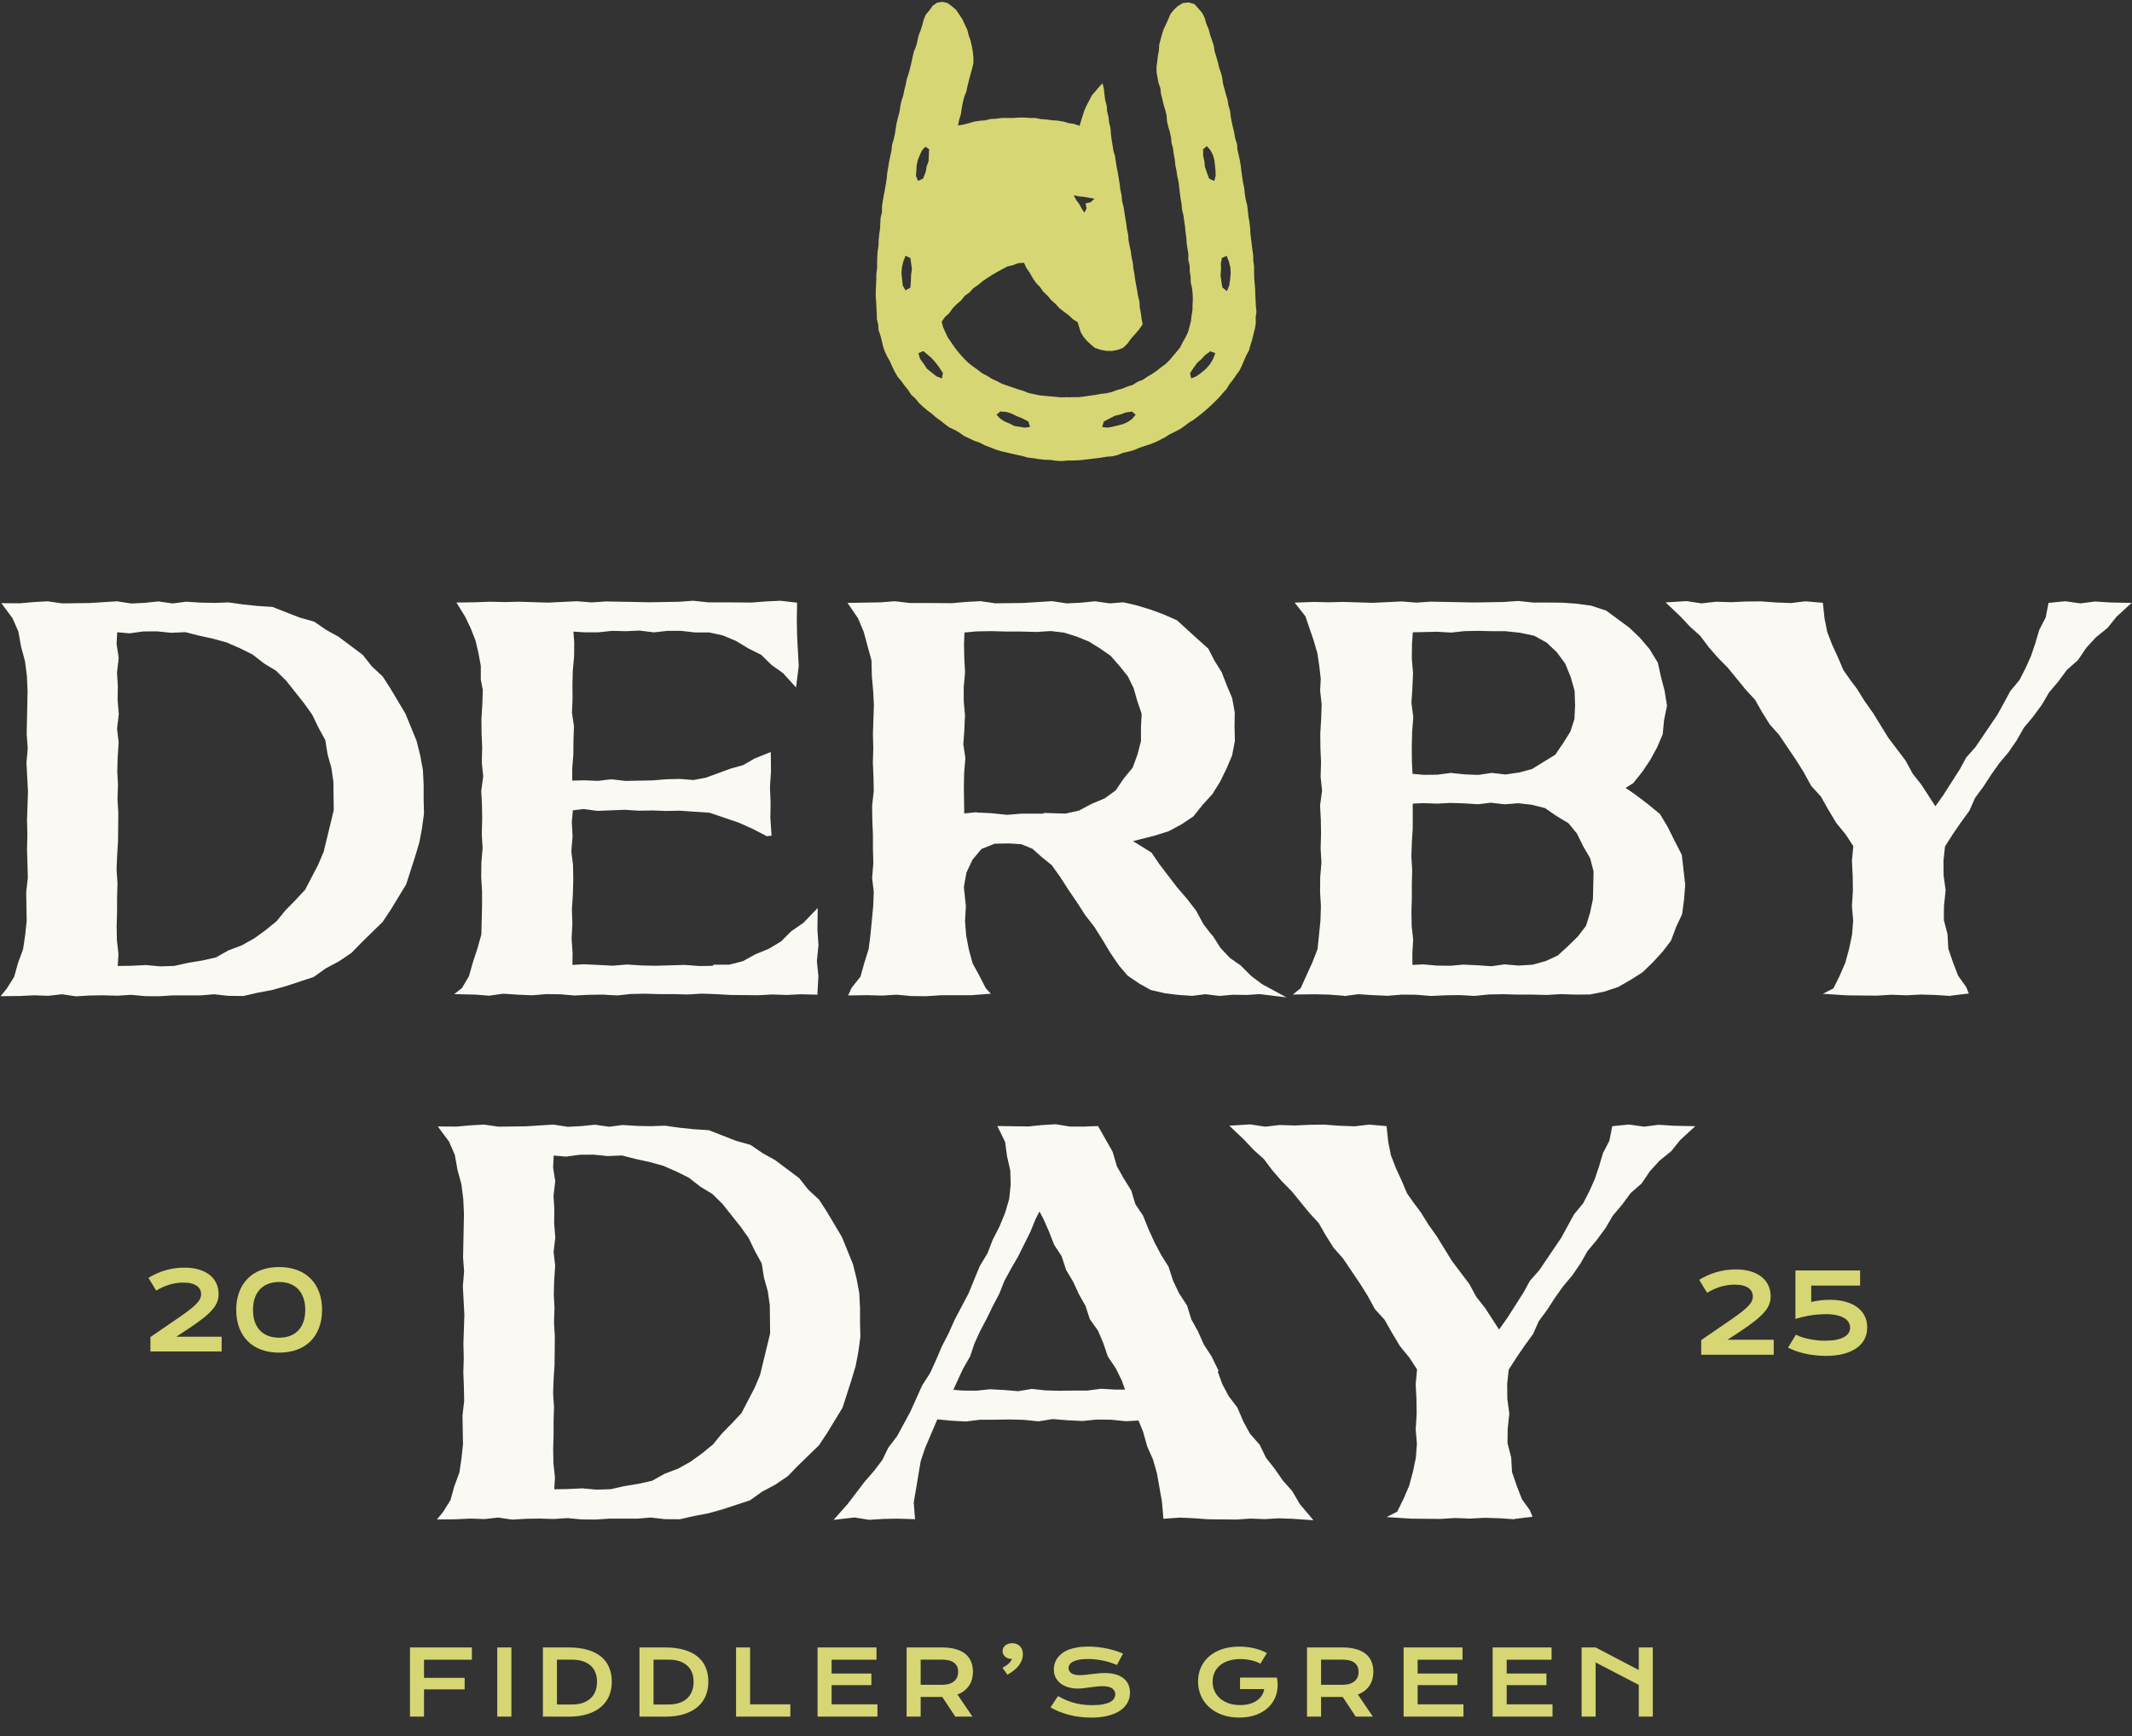
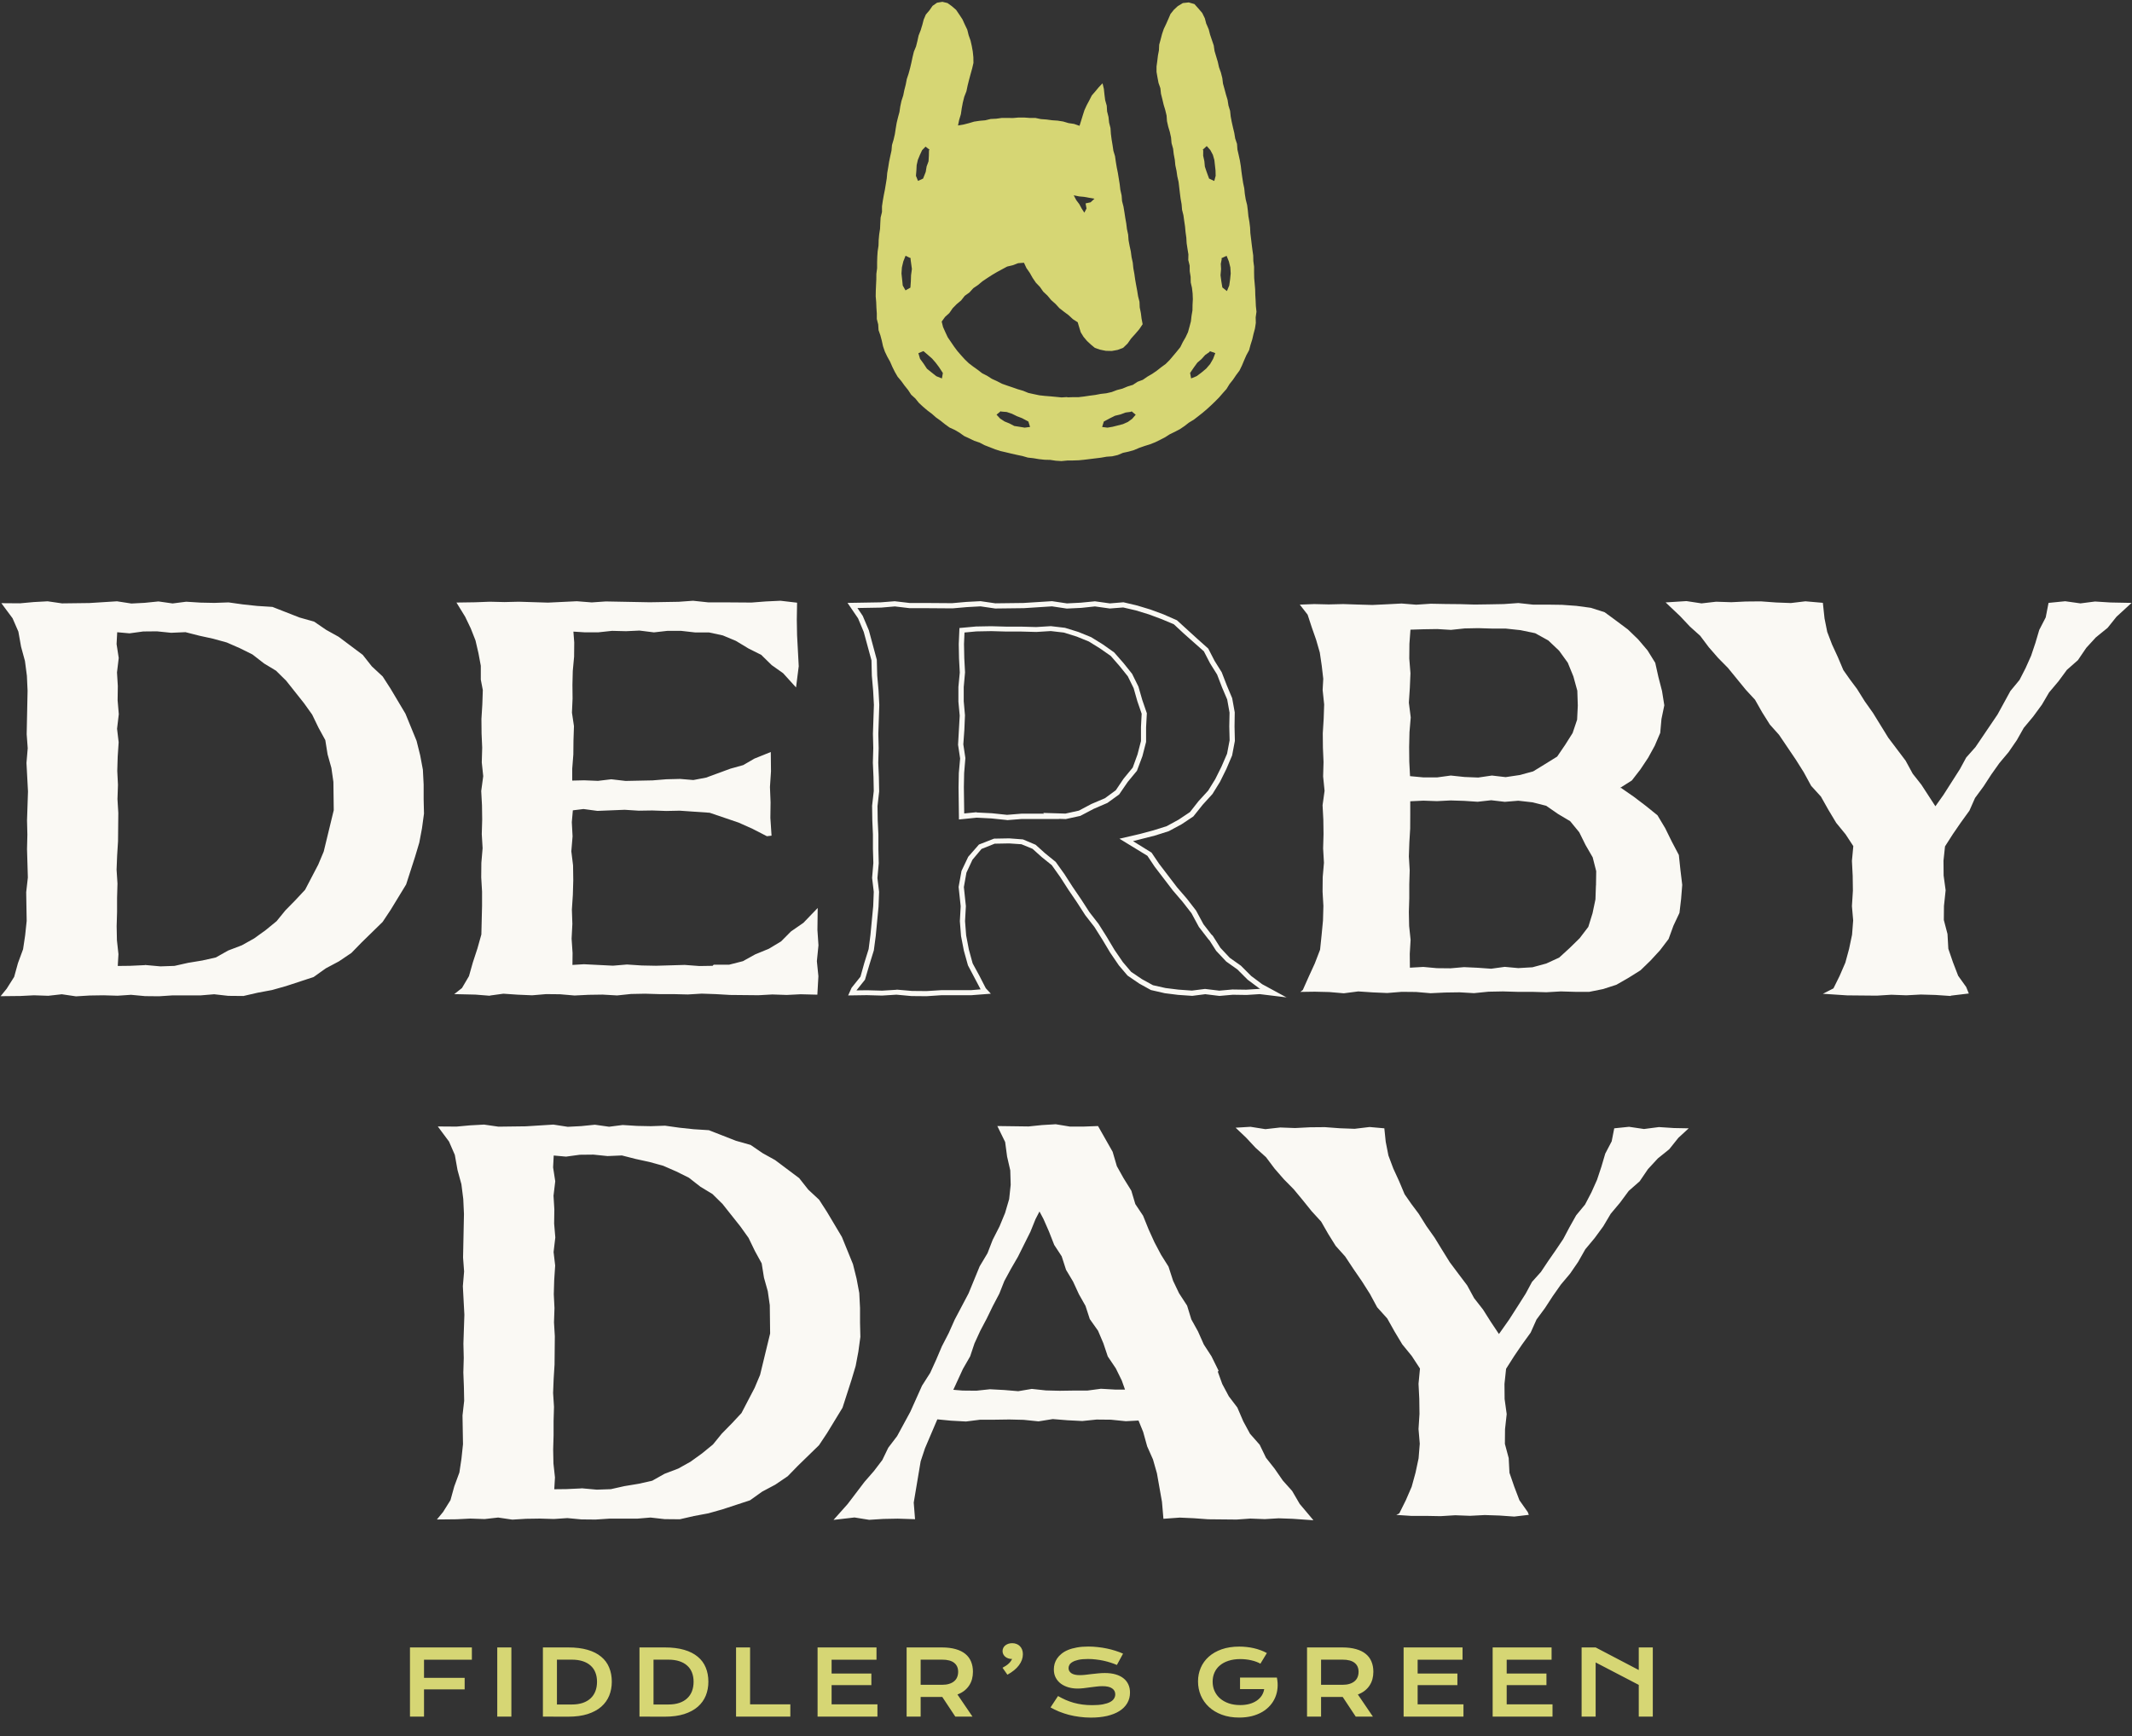
<svg xmlns="http://www.w3.org/2000/svg" width="647" height="527" viewBox="0 0 647 527" fill="none">
  <rect x="0" y="0" width="647" height="527" fill="#333333" stroke="none" />
  <path d="M69.318 183.603L73.665 184.212L78.013 184.674L82.444 184.926L86.582 186.522L90.656 188.139L94.941 189.315L98.595 191.814L102.438 193.936L105.946 196.603L109.516 199.207L112.267 202.694L115.523 205.697L117.917 209.414L120.143 213.195L122.39 216.975L124.007 221.07L125.709 225.145L126.78 229.429L127.599 233.756L127.809 238.166V242.556L127.914 246.945L127.305 251.292L126.486 255.598L125.226 259.798L123.86 263.957L122.537 268.178L120.227 271.938L117.938 275.697L115.502 279.372L112.309 282.439L109.18 285.505L106.093 288.676L102.417 291.133L98.532 293.192L94.941 295.796L90.74 297.203L86.561 298.547L82.339 299.744L78.034 300.542L73.707 301.529L69.297 301.466L65.097 301.004L60.896 301.34H56.696H52.495L48.295 301.613L44.073 301.55L39.873 301.151L35.673 301.424L31.472 301.298L27.272 301.361L23.071 301.613L18.85 300.962L14.629 301.424L10.407 301.277L6.186 301.487L1.922 301.529L2.72 300.542L5.094 296.783L6.27 292.499L7.803 288.34L8.475 283.951L8.937 279.561L8.874 275.13L8.811 270.761L9.294 266.393L9.231 262.024L9.063 257.656L9.189 253.288L9.084 248.919L9.252 244.551L9.378 240.182L9.147 235.814L8.916 231.445L9.294 227.077L8.979 222.709L9.084 218.34L9.126 213.951L9.273 209.561L9.063 204.962L8.475 200.404L7.278 195.994L6.48 191.457L4.674 187.236L2.111 183.771L6.207 183.813L10.407 183.435L14.607 183.204L18.808 183.834H23.008L27.23 183.729L31.43 183.435L35.631 183.183L39.831 183.834L44.031 183.645L48.232 183.225L52.453 183.834L56.675 183.288L60.896 183.561L65.118 183.645L69.339 183.519L69.318 183.603ZM51.991 191.247L47.749 190.806L43.506 190.848L39.264 191.415L34.895 190.995L34.664 195.406L35.316 199.69L34.812 203.975L35.063 208.238L35.001 212.523L35.358 216.807L34.833 221.091L35.316 225.376L35.022 229.66L34.895 233.945L35.105 238.229L34.959 242.514L35.211 246.798L35.127 251.082V255.367L34.853 259.651L34.685 263.936L34.959 268.22L34.833 272.505V276.789L34.706 281.073L34.791 285.358L35.274 289.663L35.001 293.969L39.537 293.906L44.073 293.696L48.61 294.095L52.978 293.948L57.242 293.003L61.526 292.309L65.79 291.364L69.612 289.201L73.686 287.647L77.488 285.526L81.037 282.985L84.418 280.212L87.191 276.831L90.236 273.744L93.239 270.53L95.276 266.645L97.272 262.781L98.952 258.769L100.023 254.548L101.052 250.347L102.039 246.084L101.976 241.694L101.934 237.305L101.325 232.958L100.149 228.736L99.435 224.347L97.314 220.461L95.403 216.513L92.861 212.943L90.152 209.519L87.422 206.096L84.293 202.988L80.533 200.677L77.068 197.968L73.14 195.994L69.108 194.23L64.886 193.054L60.623 192.129L56.339 191.037L51.928 191.226L51.991 191.247Z" fill="#FAF9F4" />
  <path d="M23.049 302.411L18.765 301.781L14.649 302.243L10.322 302.096L6.164 302.306L0.178 302.369L2.026 300.101L4.295 296.51L5.45 292.33L7.004 288.109L7.634 283.887L8.096 279.519L7.949 270.803L8.453 266.351L8.201 257.74L8.306 253.329L8.201 249.003L8.495 240.224L8.033 231.571L8.411 227.098L8.096 222.855L8.369 209.645L8.159 205.109L7.571 200.614L6.395 196.309L5.576 191.709L3.811 187.656L0.409 183.077L6.08 183.119L10.217 182.741L14.46 182.51L18.828 183.14L27.124 183.035L35.504 182.51L39.872 183.182L43.925 182.972L48.084 182.552L52.389 183.161L56.506 182.636L60.874 182.909L65.054 182.993L69.296 182.846H69.38L73.727 183.455L78.054 183.917L82.674 184.211L90.886 187.425L95.339 188.685L98.993 191.184L102.773 193.284L110.082 198.766L112.833 202.252L116.131 205.319L118.525 209.036L123.04 216.618L126.422 224.872L127.514 229.261L128.333 233.629L128.564 238.145V242.576L128.669 246.945L128.06 251.418L127.241 255.766L125.96 260.05L123.25 268.451L118.567 276.138L116.11 279.834L109.704 286.093L106.638 289.243L102.836 291.805L98.888 293.905L95.171 296.552L86.791 299.303L82.548 300.5L78.159 301.319L73.874 302.306L69.275 302.264L64.991 301.781L60.937 302.117H52.452L48.294 302.39L44.031 302.348L39.767 301.949L35.693 302.222L31.408 302.096L27.25 302.159L23.07 302.411H23.049ZM18.807 300.185L23.133 300.836L27.166 300.584L31.408 300.521L35.651 300.647L39.788 300.374L44.114 300.773L48.252 300.815L52.389 300.542H60.853L64.991 300.185L69.338 300.647L73.685 300.71L77.823 299.744L82.17 298.946L86.329 297.77L94.54 295.06L98.048 292.54L102.017 290.419L105.609 288.004L108.549 284.938L114.871 278.784L117.202 275.234L121.78 267.737L125.645 255.346L126.443 251.124L127.052 246.819L126.926 242.555V238.145L126.716 233.776L125.918 229.555L124.868 225.313L121.57 217.248L117.139 209.792L114.829 206.18L111.657 203.239L108.906 199.753L101.912 194.523L98.153 192.465L94.54 189.987L90.382 188.853L82.212 185.661L77.907 185.409L73.517 184.947L69.191 184.337L65.033 184.463L60.769 184.379L56.527 184.106L52.347 184.652L48.021 184.022L44.01 184.442L39.767 184.652L35.399 183.98L27.145 184.526L18.681 184.631L14.354 184.001L10.301 184.232L6.122 184.61H3.517L5.135 186.795L7.046 191.184L7.886 195.889L9.062 200.236L9.671 204.898L9.881 209.561L9.608 222.75L9.923 227.056L9.545 231.55L10.007 240.161L9.713 248.961L9.818 253.266L9.692 257.677L9.86 261.982L9.944 266.372L9.44 270.824L9.587 279.519L9.125 284.013L8.453 288.445L6.878 292.75L5.639 297.182L3.412 300.71H6.059L10.259 300.479L14.543 300.626L18.744 300.164L18.807 300.185ZM48.651 294.871L44.01 294.451L39.578 294.682L34.16 294.766L34.474 289.621L34.013 285.463L33.928 281.094L34.054 276.768V272.504L34.181 268.199L33.907 263.998L34.075 259.63L34.349 255.325L34.432 246.798L34.181 242.576L34.328 238.208L34.117 234.007L34.243 229.66L34.538 225.355L34.054 221.217L34.58 216.744L34.222 212.627L34.285 208.28L34.033 204.058L34.538 199.753L33.907 195.574L34.16 190.197L39.347 190.68L43.421 190.113L47.769 190.071L52.032 190.512L56.485 190.323L60.874 191.457L65.117 192.381L69.38 193.557L73.517 195.343L77.487 197.317L81.078 200.11L84.775 202.357L88.051 205.571L93.553 212.501L96.116 216.114L98.09 220.167L100.274 224.262L100.988 228.652L102.143 232.789L102.794 237.242L102.899 246.126L100.862 254.778L99.791 259L98.069 263.116L93.868 271.097L90.865 274.31L87.799 277.419L85.069 280.737L81.582 283.614L77.991 286.198L74.106 288.382L69.926 289.978L65.978 292.162L61.714 293.107L57.388 293.821L53.166 294.745L48.651 294.914V294.871ZM44.051 292.897L48.693 293.317L52.956 293.17L57.073 292.246L61.399 291.532L65.516 290.608L69.233 288.508L73.412 286.912L77.13 284.832L80.595 282.333L83.934 279.603L86.602 276.327L89.689 273.176L92.587 270.068L96.578 262.423L98.237 258.475L101.282 245.916L101.177 237.326L100.568 233.083L99.413 228.967L98.72 224.64L96.662 220.881L94.73 216.891L92.251 213.425L86.833 206.6L83.766 203.575L80.154 201.391L76.605 198.64L72.803 196.75L68.813 195.007L64.697 193.872L60.475 192.948L56.275 191.877L51.927 192.066L47.622 191.625L43.463 191.667L39.305 192.234L35.567 191.898L35.378 195.49L36.029 199.711L35.504 204.1L35.756 208.238L35.693 212.564L36.05 216.765L35.525 221.196L36.008 225.292L35.714 229.723L35.588 233.986L35.798 238.208L35.651 242.555L35.903 246.756L35.819 255.367L35.546 259.714L35.378 263.977L35.651 268.178L35.525 272.546V276.81L35.399 281.115L35.483 285.379L35.945 289.6L35.735 293.191L39.431 293.149L43.947 292.939L44.051 292.897Z" fill="#FAF9F4" />
  <path d="M216.983 293.674H221.414L225.72 292.582L229.626 290.461L233.721 288.781L237.523 286.513L240.673 283.362L244.327 280.842L247.415 277.65L247.352 282.354L247.688 287.059L247.205 291.763L247.667 296.468L247.394 301.193L243.109 301.088L238.825 301.298L234.54 301.151L230.256 301.382L225.972 301.298H221.687L217.403 301.046L213.118 300.899L208.834 301.151L204.549 301.025H200.244L195.96 300.899L191.654 300.983L187.37 301.424L183.064 301.172L178.759 301.235L174.453 301.445L170.148 301.067L165.864 301.025L161.558 301.382L157.253 301.193L152.947 300.899L148.642 301.466L144.336 301.088L140.073 301.004L140.808 300.416L143.055 296.572L144.252 292.309L145.639 288.13L146.857 283.845L146.983 279.393L147.109 274.961V270.593L146.857 266.224L146.899 261.856L147.277 257.488L147.025 253.119L147.151 248.751L147.088 244.382L146.857 240.014L147.466 235.645L147.025 231.277L147.151 226.909L146.962 222.54L146.92 218.172L147.193 213.782L147.34 209.393L146.71 206.053V202L145.996 198.031L145.093 194.103L143.622 190.365L141.9 186.774L139.947 183.581L144.273 183.518L148.684 183.35L153.094 183.455L157.505 183.35L161.915 183.497L166.326 183.623L170.736 183.413L175.147 183.182L179.557 183.539L183.967 183.245L188.378 183.329L192.788 183.371L197.199 183.497L201.609 183.434L206.02 183.35L210.43 183.035L214.84 183.518H219.251L223.661 183.581H228.072L232.482 183.245L236.914 183.035L241.114 183.518L241.051 188.013L241.135 192.717L241.408 197.422L241.639 202.126L241.03 206.747L238.258 203.68L234.666 201.118L231.495 197.989L227.526 196.014L223.745 193.725L219.671 192.003L215.345 191.058H210.955L206.755 190.554H202.554L198.354 191.016L194.153 190.47L189.953 190.659L185.753 190.554L181.552 191.016H177.352L173.151 190.743L173.487 194.964L173.445 199.207L173.046 203.449L172.941 207.692L172.983 211.934L172.794 216.176L173.424 220.419L173.277 224.661L173.235 228.904L172.899 233.167V237.641L177.31 237.557L181.468 237.725L185.627 237.242L189.785 237.746L193.943 237.641L198.102 237.578L202.26 237.242L206.419 237.137L210.472 237.494L214.441 236.738L218.243 235.33L222.023 233.965L225.909 232.873L229.395 230.857L233.175 229.345L233.238 234.049L232.944 238.754L233.133 243.458L233.07 248.163L233.385 252.888L232.965 252.93L228.828 250.809L224.564 248.898L220.133 247.407L215.702 245.894L211.039 245.495L206.419 245.222L202.239 245.306L198.06 245.159L193.88 245.222L189.701 244.949L185.522 245.096L181.342 245.285L177.163 244.697L173.193 245.18L172.836 249.402L173.067 253.833L172.71 258.265L173.235 262.696L173.298 267.107L173.172 271.538L172.878 275.969L173.025 280.401L172.794 284.832L173.088 289.264L173.046 293.674L177.373 293.422L181.741 293.611L186.11 293.863L190.478 293.506L194.846 293.8L199.215 293.884L203.583 293.716L207.952 293.632L212.32 293.947L216.71 293.884L217.046 293.569L216.983 293.674Z" fill="#FAF9F4" />
  <path d="M148.746 302.243L144.273 301.886L137.846 301.739L140.198 299.891L142.32 296.278L143.496 292.12L144.882 287.898L146.079 283.635L146.289 274.961V270.614L146.037 266.287L146.079 261.877L146.457 257.445L146.205 253.182L146.331 248.75L146.268 244.424L146.037 240.098L146.646 235.582L146.205 231.403L146.331 226.929L146.142 222.624L146.1 218.234L146.373 213.803L146.52 209.455L145.911 206.284V202.084L145.197 198.261L144.294 194.376L142.866 190.743L141.164 187.193L138.518 182.888L144.231 182.804L148.62 182.636L153.073 182.741L157.441 182.636L166.304 182.909L175.062 182.489L179.577 182.846L183.862 182.552L197.177 182.804L205.956 182.657L210.324 182.342L214.882 182.825H219.208L228.05 182.888L232.397 182.552L236.85 182.342L241.89 182.93L241.806 188.138L241.89 192.822L242.394 202.21L241.575 208.657L237.648 204.331L234.183 201.874L231.011 198.765L227.147 196.833L223.325 194.523L219.355 192.864L215.176 191.961H210.954L206.67 191.478H202.554L198.458 191.94L194.069 191.394L189.994 191.583L185.731 191.478L181.635 191.919H177.351L174.012 191.709L174.264 195.027L174.222 199.332L173.823 203.638L173.718 207.817L173.76 212.018L173.571 216.302L174.18 220.398L174.033 224.787L173.991 229.008L173.655 233.314V236.926L177.267 236.842L181.467 237.01L185.5 236.527L189.847 237.031L198.059 236.863L202.175 236.527L206.376 236.422L210.408 236.758L214.273 236.023L221.707 233.293L225.551 232.222L228.953 230.248L233.91 228.252L233.973 234.112L233.658 238.879L233.847 243.5L233.784 248.246L234.141 253.644L232.734 253.812L228.365 251.565L224.144 249.675L215.365 246.692L206.292 246.062L202.175 246.146L197.954 245.999L193.817 246.062L189.574 245.789L181.299 246.125L177.078 245.558L173.844 245.957L173.529 249.549L173.76 253.854L173.382 258.39L173.907 262.654L173.97 267.169L173.844 271.622L173.55 276.074L173.697 280.422L173.466 284.916L173.76 289.263L173.718 292.876L177.204 292.666L186.025 293.107L190.267 292.75L194.741 293.044L199.067 293.128L207.783 292.876L212.235 293.212L216.247 293.149L216.583 292.813H221.245L225.446 291.742L229.163 289.683L233.343 287.961L237.039 285.735L240.042 282.711L243.802 280.107L248.149 275.591L248.065 282.27L248.38 286.911L247.897 291.742L248.359 296.299L248.044 301.907L242.983 301.781L238.761 301.991L234.393 301.844L230.171 302.075L221.56 301.991L217.213 301.739L212.95 301.592L208.728 301.844L204.36 301.739H200.075L195.77 301.613L191.506 301.697L187.285 302.138L182.854 301.886L178.611 301.949L174.348 302.159L169.937 301.781L165.716 301.739L161.494 302.096L157.084 301.907L152.758 301.613L148.62 302.18L148.746 302.243ZM141.815 300.248L144.357 300.311L148.725 300.689L152.863 300.122L161.599 300.605L165.8 300.248L170.168 300.29L174.537 300.668L178.737 300.458L183.064 300.395L187.411 300.647L191.569 300.206L195.938 300.122L200.264 300.248H204.549L208.854 300.374L213.076 300.122L217.444 300.269L221.749 300.521L230.276 300.605L234.498 300.374L238.866 300.521L243.088 300.311L246.679 300.395L246.91 296.425L246.448 291.847L246.931 286.995L246.595 282.438V279.644L244.894 281.43L241.113 284.034L238.068 287.1L234.12 289.494L229.919 291.217L226.097 293.296L221.518 294.514H217.297L216.961 294.808L212.256 294.871L207.804 294.535L199.151 294.787L194.741 294.703L190.33 294.409L186.088 294.766L177.267 294.325L172.184 294.619L172.247 289.368L171.953 284.979L172.184 280.464L172.037 276.095L172.332 271.58L172.458 267.19L172.395 262.801L171.869 258.453L172.227 253.875L171.995 249.549L172.416 244.571L177.12 243.983L181.404 244.571L189.637 244.235L193.901 244.508L198.017 244.445L202.217 244.592L206.355 244.508L211.038 244.781L215.722 245.18L224.753 248.225L229.079 250.158L232.46 251.901L232.229 248.288L232.292 243.521L232.103 238.858L232.418 234.07L232.376 230.563L229.667 231.655L226.097 233.713L222.211 234.805L214.714 237.535L210.513 238.333L206.355 237.976L202.28 238.081L198.164 238.417L189.805 238.585L185.521 238.081L181.551 238.564L177.288 238.396L172.163 238.501L172.121 233.23L172.458 228.903L172.5 224.703L172.647 220.44L172.037 216.344L172.205 211.955L172.163 207.754L172.268 203.491L172.668 199.185L172.71 195.006L172.31 189.945L177.414 190.302H181.572L185.689 189.84L189.994 189.945L194.132 189.756L198.458 190.302L202.449 189.819H206.733L211.017 190.344H215.323L219.817 191.31L224.039 193.074L227.924 195.405L232.04 197.505L235.212 200.635L238.719 203.134L240.483 205.045L240.861 202.105L240.357 192.843L240.273 188.117L240.336 184.316L236.85 183.917L232.544 184.127L228.155 184.484L219.25 184.421H214.84L210.345 183.938L206.082 184.253L197.198 184.4L183.925 184.148L179.577 184.442L175.041 184.085L166.325 184.526L157.441 184.253L153.073 184.358L148.641 184.253L141.311 184.463L142.551 186.479L144.315 190.155L145.806 193.956L146.751 197.988L147.486 201.979V206.179L148.095 209.371L147.948 213.929L147.675 218.339L147.717 222.645L147.906 226.992L147.78 231.424L148.2 235.687L147.591 240.224L147.843 244.445L147.906 248.834L147.78 253.224L148.032 257.529L147.654 262.003L147.612 266.308L147.864 270.614V275.024L147.612 283.929L146.373 288.402L144.987 292.624L143.727 297.034L141.815 300.311V300.248Z" fill="#FAF9F4" />
-   <path d="M367.461 284.496L369.751 288.108L372.67 291.237L376.177 293.737L379.202 296.782L382.625 299.365L386.573 301.507L382.394 301.003L378.277 301.255L374.14 301.192L370.003 301.549L365.865 301.024L361.728 301.528L357.59 301.234L353.6 300.751L349.673 299.869L346.144 297.916L342.784 295.648L340.159 292.56L337.575 288.78L335.223 284.853L332.787 280.988L329.973 277.355L327.494 273.512L324.911 269.731L322.433 265.867L319.766 262.128L316.678 259.65L313.78 257.046L310.189 255.555L306.324 255.303L301.725 255.387L297.419 257.109L294.479 260.616L292.568 264.733L291.749 269.311L292.358 275.192L292.106 279.623L292.442 284.055L293.282 288.423L294.437 292.708L296.537 296.614L298.533 300.499L299.037 301.045L294.626 301.381H290.132H285.637L281.143 301.654L276.648 301.591L272.154 301.192L267.659 301.465L263.144 301.339L258.629 301.402L259.091 300.352L261.863 296.866L263.06 292.582L264.383 288.36L264.971 283.971L265.37 279.581L265.811 275.171L265.979 270.802L265.475 266.434L265.853 262.065L265.727 257.697V253.329L265.538 248.96L265.475 244.592L265.979 240.223L265.895 235.855L265.706 231.486L265.832 227.118L265.727 222.75L265.895 218.381L266.021 213.992L265.79 209.602L265.391 205.024L265.286 200.424L264.11 195.993L262.913 191.582L261.149 187.361L258.713 183.749L262.976 183.707L267.302 183.602L271.629 183.245L275.976 183.77H280.303L284.65 183.833H288.998L293.345 183.476L297.692 183.245L302.04 183.875H306.387L310.714 183.77L315.061 183.476L319.409 183.224L323.756 183.896L328.103 183.686L332.451 183.266L336.798 183.896L340.957 183.581L345.01 184.526L348.959 185.744L352.844 187.193L356.708 188.831L359.796 191.687L362.862 194.46L366.033 197.211L367.965 200.949L370.15 204.478L371.641 208.342L373.279 212.207L374.014 216.344L373.93 220.544L374.035 224.871L373.195 229.134L371.473 233.104L369.562 236.926L367.314 240.559L364.437 243.71L361.749 247.133L358.157 249.527L354.356 251.564L350.261 252.846L346.144 253.938L341.839 254.946L345.367 257.13L348.854 259.209L351.122 262.57L353.894 266.161L356.645 269.794L359.628 273.239L362.421 276.83L364.605 280.883L367.377 284.496H367.503H367.461ZM318.968 247.616L323.378 247.763L327.683 246.818L331.569 244.739L335.601 243.017L339.172 240.433L341.65 236.779L344.443 233.398L345.955 229.281L347.047 225.06V220.712L347.257 216.575L345.892 212.669L344.758 208.72L342.952 205.003L340.369 201.768L337.659 198.66L334.299 196.287L330.834 194.124L327.032 192.57L323.084 191.33L318.947 190.826L314.41 191.099L309.874 190.973H305.337L300.801 190.847L296.264 190.931L291.917 191.33L291.749 195.489L291.833 199.836L292.064 204.184L291.665 208.531V212.879L292.043 217.226L291.854 221.573L291.539 225.921L292.169 230.268L291.791 234.637L291.707 239.005L291.77 243.374L291.812 247.847L296.453 247.385L300.99 247.616L305.526 248.099L310.063 247.742H314.599H319.136L318.968 247.616Z" fill="#FAF9F4" />
  <path d="M390.585 302.748L382.29 301.74L378.299 301.992L374.12 301.929L370.066 302.286L365.761 301.761L361.813 302.265L357.528 301.971L353.496 301.467L349.274 300.5L345.746 298.547L342.176 296.111L339.55 293.024L336.925 289.18L334.552 285.211L332.116 281.347L329.343 277.776L326.823 273.87L324.261 270.111L321.762 266.225L319.178 262.592L316.175 260.176L313.34 257.635L309.979 256.249L306.241 255.997L301.852 256.081L297.861 257.677L295.11 260.954L293.283 264.881L292.506 269.249L293.115 275.025L292.863 279.582L293.199 283.909L294.018 288.193L295.173 292.415L297.21 296.153L299.163 299.954L300.697 301.614L294.669 302.076H285.617L281.165 302.37L276.607 302.328L272.05 301.908L267.66 302.181L263.082 302.055L257.39 302.139L258.44 299.807L261.129 296.447L262.284 292.31L263.607 288.067L264.153 283.804L264.993 275.025L265.161 270.699L264.657 266.456L265.035 261.941L264.909 257.677V253.288L264.72 248.961L264.657 244.572L265.161 240.098L265.077 235.835L264.888 231.488L265.014 227.056L264.909 222.73L265.203 213.93L264.972 209.624L264.573 205.088L264.468 200.447L262.116 191.794L260.393 187.677L257.201 182.994L267.24 182.826L271.525 182.49L276.019 183.015H280.261L288.935 183.078L293.199 182.7L297.567 182.469L302.062 183.12L310.609 183.015L319.262 182.469L323.778 183.141L327.978 182.931L332.284 182.511L336.82 183.141L340.937 182.805L345.116 183.792L349.127 185.01L353.055 186.459L357.171 188.265L363.325 193.873L366.664 196.855L368.596 200.594L370.759 204.059L372.314 208.07L373.931 211.914L374.708 216.219L374.645 220.567L374.75 224.872L373.91 229.303L372.146 233.441L370.234 237.305L367.945 241.002L364.984 244.257L362.149 247.806L358.557 250.2L354.693 252.28L350.45 253.624L343.835 255.304L349.463 258.79L351.732 262.151L357.213 269.333L360.153 272.736L362.968 276.369L365.215 280.528L367.651 283.678H367.693L368.071 284.077L370.36 287.689L373.196 290.714L376.577 293.108L379.706 296.237L383.046 298.736L390.522 302.79L390.585 302.748ZM272.113 300.374L276.733 300.774L281.165 300.816L285.596 300.543H294.627L297.588 300.291L293.745 293.003L292.506 288.55L291.645 284.119L291.288 279.603L291.54 275.067L290.91 269.207L291.792 264.335L293.829 260.05L297.084 256.333L301.663 254.548L306.262 254.464L310.441 254.779L314.264 256.396L317.162 259L320.375 261.605L323.043 265.343L325.542 269.228L328.104 272.988L330.604 276.852L333.376 280.422L335.854 284.35L338.206 288.298L340.769 292.037L343.268 294.977L346.523 297.182L349.883 299.03L353.706 299.891L357.612 300.374L361.708 300.669L365.698 300.164L370.024 300.69L373.994 300.332L378.194 300.395L382.248 300.143H382.5L382.164 299.996L378.635 297.371L375.527 294.263L372.125 291.848L369.079 288.613L366.958 285.295H366.874L363.829 281.347L361.582 277.188L358.872 273.702L355.932 270.278L350.387 263.033L348.203 259.756L339.718 254.569L345.872 253.141L349.967 252.049L354.042 250.768L357.696 248.772L361.12 246.483L363.724 243.165L366.643 239.972L368.806 236.465L370.675 232.706L372.377 228.778L373.154 224.683L373.049 220.525L373.133 216.303L372.419 212.313L370.843 208.616L369.352 204.731L367.231 201.35L365.341 197.695L359.208 192.256L356.226 189.483L352.488 187.908L348.644 186.48L344.738 185.283L340.853 184.38L336.799 184.695L332.284 184.065L328.125 184.506L323.736 184.716L319.241 184.044L310.736 184.59L302.02 184.695L297.567 184.044L293.388 184.275L289.082 184.653L280.324 184.59H275.998L271.567 184.065L267.387 184.422L260.204 184.548L261.822 186.942L263.67 191.311L266.085 200.258L266.211 205.046L266.61 209.561L266.841 213.972L266.547 222.793L266.652 227.119L266.526 231.53L266.715 235.835L266.799 240.225L266.295 244.698L266.358 248.961L266.568 253.309V257.719L266.673 262.046L266.274 266.498L266.778 270.699L266.61 275.193L265.77 284.035L265.182 288.466L263.838 292.814L262.494 297.371L259.91 300.606L263.145 300.564L267.681 300.69L272.113 300.417V300.374ZM305.569 248.898L300.886 248.415L296.391 248.184L291.015 248.73L290.889 239.027L290.973 234.638L291.372 230.227L290.742 226.048L291.246 217.206L290.847 212.964V208.532L291.267 204.122L291.036 199.879L290.952 195.511L291.162 190.618L296.202 190.156L300.802 190.071L305.38 190.198H309.895L314.453 190.324L318.905 190.051L323.19 190.555L327.264 191.815L331.129 193.39L334.72 195.616L338.122 198.031L340.958 201.266L343.562 204.521L345.473 208.385L346.649 212.46L348.035 216.492L347.804 220.777V225.187L346.691 229.513L345.032 233.945L342.239 237.326L339.634 241.128L336.064 243.711L331.885 245.517L327.852 247.638L323.442 248.604L321.363 248.541L321.426 248.583H310.042L305.569 248.94V248.898ZM296.37 246.609L301.033 246.84L305.611 247.323L310 246.966H316.847L316.574 246.735L323.316 246.945L327.411 246.042L331.213 244.026L335.308 242.283L338.605 239.867L341 236.318L343.751 232.979L345.2 228.988L346.25 224.935V220.672L346.46 216.639L345.158 212.859L344.024 208.868L342.26 205.277L339.781 202.19L337.093 199.102L333.88 196.855L330.435 194.713L326.76 193.222L322.875 192.004L318.884 191.542L314.495 191.815L309.895 191.689H305.38L300.823 191.563L296.307 191.647L292.695 191.983L292.548 195.448L292.632 199.753L292.863 204.08L292.464 208.553V212.838L292.842 217.101L292.653 221.554L292.338 225.922L292.968 230.101L292.59 234.638L292.506 238.943L292.611 246.903L296.391 246.525L296.37 246.609Z" fill="#FAF9F4" />
  <path d="M492.069 239.237L495.828 241.841L499.419 244.571L502.99 247.449L505.342 251.376L507.337 255.429L509.479 259.504L509.962 264.061L510.508 268.577L510.172 272.819L509.668 277.083L507.841 280.968L506.371 285L503.788 288.403L500.911 291.532L497.865 294.493L494.253 296.761L490.557 298.883L486.482 300.206L482.303 301.046H478.039L473.65 300.92L469.26 301.172L464.871 301.046H460.482L456.092 300.92L451.703 301.004L447.313 301.445L442.924 301.193L438.534 301.256L434.145 301.466L429.755 301.088L425.366 301.046L420.977 301.403L416.587 301.214L412.198 300.92L407.808 301.487L403.398 301.109L398.987 301.004L394.619 301.067L395.375 300.458L397.181 296.404L399.008 292.414L400.605 288.256L401.067 283.824L401.487 279.414L401.613 274.982L401.361 270.614L401.403 266.245L401.781 261.877L401.529 257.509L401.655 253.14L401.592 248.772L401.361 244.403L401.97 240.035L401.529 235.666L401.655 231.298L401.466 226.93L401.424 222.561L401.697 218.193L401.844 213.803L401.382 209.414L401.571 206.032L401.109 202.042L400.521 198.052L399.407 194.187L398.084 190.407L396.824 186.564L394.451 183.518L398.819 183.35L403.23 183.455L407.64 183.35L412.072 183.497L416.482 183.623L420.914 183.413L425.345 183.182L429.776 183.539L434.208 183.245L438.639 183.329L443.071 183.371L447.481 183.497L451.913 183.434L456.344 183.35L460.776 183.035L465.207 183.518H469.638L474.07 183.581L478.417 183.896L482.765 184.484L486.965 185.828L490.536 188.454L494.022 191.058L497.151 194.082L499.986 197.422L502.318 201.181L503.284 205.507L504.376 209.729L505.069 214.076L504.208 218.235L503.83 222.456L502.171 226.341L500.154 230.017L497.823 233.524L495.219 236.885L491.607 239.174H492.09L492.069 239.237ZM427.928 235.582L431.982 235.96H436.119L440.277 235.393L444.436 235.834L448.594 236.002L452.753 235.393L456.911 235.876L461.154 235.246L465.27 234.133L468.903 231.907L472.558 229.639L474.973 226.089L477.241 222.498L478.606 218.445L478.816 214.16L478.669 209.645L477.472 205.297L475.771 201.139L473.146 197.506L469.869 194.397L465.879 192.192L461.427 191.268L456.911 190.785H452.774L448.636 190.659L444.478 190.743L440.319 191.184L436.161 190.932L432.003 190.995L428.033 191.121L427.718 195.405L427.676 199.879L428.033 204.352L427.844 208.805L427.55 213.278L428.117 217.752L427.739 222.225L427.634 226.699L427.676 231.172L427.907 235.561L427.928 235.582ZM484.34 268.745L484.403 264.418L483.332 260.218L481.169 256.479L479.257 252.615L476.506 249.255L472.768 247.029L469.218 244.571L465.039 243.521L460.776 243.038L456.659 243.374L452.543 242.891L448.426 243.353L444.31 243.08L440.193 242.954L436.077 243.164L431.961 243.017L427.97 243.206V247.281L427.949 251.502L427.697 255.723L427.55 259.945L427.802 264.166L427.676 268.388V272.609L427.55 276.831L427.634 281.052L428.075 285.273L427.823 289.516L427.865 293.716L431.94 293.485L436.056 293.863L440.172 293.905L444.289 293.548L448.405 293.737L452.522 294.031L456.638 293.464L460.755 293.842L465.06 293.59L469.239 292.456L473.167 290.65L476.338 287.752L479.383 284.769L482.009 281.325L483.29 277.188L484.172 272.987L484.319 268.703L484.34 268.745Z" fill="#FAF9F4" />
-   <path d="M407.89 302.243L403.332 301.886L398.964 301.781L392.348 301.865L394.722 299.933L398.292 292.057L399.846 288.045L400.728 279.329L400.854 274.961L400.602 270.656L400.644 266.245L401.022 261.814L400.77 257.571L400.896 253.14L400.833 248.813L400.602 244.487L401.211 239.972L400.77 235.792L400.896 231.319L400.707 227.013L400.665 222.624L400.938 218.192L401.085 213.845L400.623 209.582L400.812 206.074L400.371 202.21L399.783 198.261L398.691 194.502L396.15 187.046L392.894 182.909L398.796 182.699L403.269 182.804L407.659 182.699L416.543 182.972L425.322 182.552L429.858 182.909L434.163 182.615L447.5 182.867L456.321 182.72L460.71 182.405L465.289 182.888H469.636L474.088 182.93L478.478 183.245L482.867 183.833L487.425 185.324L494.481 190.533L497.695 193.62L500.593 197.022L503.092 201.118L504.058 205.444L505.15 209.623L505.886 214.202L505.004 218.507L504.583 222.876L502.924 226.761L500.887 230.521L498.535 234.07L495.679 237.661L493.326 239.152L496.351 241.232L499.984 243.983L503.764 247.091L506.117 251.019L508.154 255.135L510.38 259.461L511.409 268.534L511.073 272.924L510.485 277.46L508.658 281.346L507.104 285.504L504.52 288.906L501.601 292.078L498.514 295.081L494.775 297.454L491.037 299.596L486.816 300.983L482.552 301.844L478.142 301.886L473.71 301.739L469.384 301.991L464.932 301.886H460.563L456.153 301.76L451.805 301.844L447.479 302.285L442.963 302.033L438.616 302.096L434.247 302.306L429.753 301.928L425.427 301.886L421.1 302.243L416.606 302.054L412.195 301.76L407.953 302.327L407.89 302.243ZM398.964 300.206L403.395 300.311L407.848 300.689L412.09 300.122L421.016 300.605L425.301 300.248L429.774 300.29L434.226 300.668L438.511 300.458L442.942 300.395L447.395 300.647L451.658 300.206L456.111 300.122L460.542 300.248H464.911L469.321 300.374L473.647 300.122L478.121 300.269H482.342L486.375 299.428L490.344 298.126L493.893 296.068L497.464 293.821L500.383 290.944L503.239 287.856L505.718 284.601L507.146 280.695L508.952 276.872L509.435 272.756L509.771 268.555L508.742 259.777L506.663 255.849L504.646 251.775L502.399 248.015L498.934 245.222L495.343 242.513L491.814 240.077L488.916 240.035L494.67 236.422L497.191 233.167L499.48 229.723L501.454 226.089L503.029 222.393L503.386 218.297L504.226 214.181L503.554 209.96L502.462 205.822L501.517 201.601L499.27 197.967L496.498 194.712L493.41 191.751L486.543 186.689L482.468 185.387L478.247 184.82L473.962 184.505L469.573 184.463H465.142L460.626 183.98L456.342 184.295L447.437 184.442L434.142 184.19L429.795 184.484L425.259 184.127L416.522 184.568L407.617 184.295L403.248 184.4L398.796 184.295L396.024 184.4L397.578 186.458L400.161 194.061L401.295 197.967L401.904 202.042L402.366 206.074L402.177 209.582L402.639 213.845L402.492 218.339L402.219 222.729L402.261 227.034L402.45 231.382L402.324 235.813L402.744 240.077L402.135 244.634L402.387 248.855L402.45 253.245L402.324 257.655L402.576 261.961L402.198 266.434L402.156 270.74L402.408 275.045L402.282 279.539L401.337 288.633L399.741 292.792L396.318 300.353L398.985 300.311L398.964 300.206ZM452.624 294.85L444.244 294.367L440.233 294.724L436.054 294.682L431.874 294.304L427.086 294.577L427.044 289.557L427.296 285.273L426.855 281.178L426.771 276.872L426.897 272.609V268.408L427.023 264.166L426.771 260.008L426.918 255.702L427.17 251.46V242.45L431.916 242.24L436.096 242.387L440.149 242.177L444.328 242.303L448.466 242.576L452.435 242.114L456.72 242.597L460.668 242.261L465.079 242.744L469.615 243.941L473.164 246.398L477.05 248.771L479.801 252.132L481.817 256.143L484.043 260.05L485.157 264.355L485.094 268.807L484.926 273.092L484.022 277.418L482.594 281.871L479.969 285.315L476.861 288.381L473.458 291.427L469.531 293.233L465.226 294.409L460.752 294.682L456.51 294.304L452.561 294.871L452.624 294.85ZM444.202 292.792L448.424 292.981L452.561 293.275L456.531 292.708L460.836 293.065L465.037 292.813L469.048 291.721L472.723 290.02L475.811 287.205L478.835 284.244L481.313 281.01L482.552 276.998L483.413 272.861L483.602 264.502L482.573 260.512L480.452 256.857L478.52 252.951L475.958 249.843L472.345 247.679L468.88 245.285L464.826 244.256L460.668 243.794L456.699 244.13L452.435 243.647L448.508 244.109L444.244 243.836L440.149 243.71L436.096 243.92L431.895 243.773L428.724 243.92V251.481L428.451 255.744L428.304 259.945L428.556 264.103L428.451 268.387V272.588L428.325 276.83L428.409 281.031L428.85 285.189L428.598 289.557L428.64 292.876L431.895 292.708L436.117 293.086L440.17 293.128L444.202 292.771V292.792ZM448.697 236.758L444.391 236.611L440.191 236.17L436.222 236.695L431.979 236.737L427.17 236.296L426.918 231.214L426.876 226.698L426.981 222.204L427.359 217.688L426.792 213.383L427.275 204.331L426.918 199.963L426.96 195.426L427.317 190.386L436.18 190.176L440.401 190.428L444.433 189.987L448.655 189.903L452.834 190.029H456.951L461.55 190.512L466.297 191.52L470.455 193.83L473.731 196.938L476.462 200.677L478.247 205.003L479.486 209.434L479.654 214.139L479.402 218.696L478.037 222.75L475.685 226.509L473.017 230.311L465.52 234.868L461.403 235.981L456.951 236.632L452.792 236.149L448.739 236.737L448.697 236.758ZM440.17 234.595L444.496 235.036L448.592 235.204L452.708 234.595L456.867 235.078L461.025 234.469L464.952 233.398L471.988 229.071L474.298 225.669L476.546 222.099L477.785 218.318L477.995 214.139L477.848 209.686L476.672 205.528L475.013 201.454L472.471 197.988L469.363 195.048L465.562 192.948L461.214 192.045L456.783 191.583H452.729L448.571 191.478L444.454 191.562L440.38 192.003L436.096 191.751L428.745 191.919L428.493 195.489L428.451 199.9L428.808 204.289L428.619 208.846L428.325 213.32L428.892 217.646L428.535 222.288L428.43 226.719L428.472 231.172L428.661 234.868L432.042 235.183L436.117 235.141L440.17 234.616V234.595Z" fill="#FAF9F4" />
  <path d="M589.434 256.69L588.951 261.226L588.993 265.805L589.623 270.383L589.119 274.962L589.077 279.414L590.232 283.741L590.463 288.193L591.912 292.394L593.487 296.531L596.008 300.101L596.344 300.962L591.912 301.487L587.439 301.172L582.965 301.025L578.492 301.256L574.018 301.088L569.545 301.361L565.072 301.277H560.577L556.125 300.983L557.028 300.521L559.023 296.51L560.787 292.436L561.963 288.151L562.887 283.804L563.244 279.372L562.866 274.92L563.16 270.341L563.097 265.763L562.866 261.184L563.307 256.564L560.808 252.742L557.931 249.213L555.6 245.328L553.373 241.358L550.307 237.956L548.144 233.945L545.708 230.101L543.124 226.342L540.604 222.541L537.727 219.327L535.459 215.694L533.316 211.955L530.418 208.784L527.73 205.445L525 202.148L521.996 199.102L519.182 195.868L516.599 192.424L513.406 189.546L510.487 186.417L507.358 183.456L511.873 183.183L516.389 183.897L520.904 183.393L525.42 183.561L529.935 183.33L534.451 183.288L538.966 183.624L543.481 183.792L548.018 183.246L552.491 183.645L552.911 187.719L553.73 191.898L555.222 195.868L556.986 199.711L558.645 203.66L560.724 206.642L562.908 209.561L565.24 213.279L567.76 216.849L570.049 220.587L572.359 224.305L574.985 227.812L577.631 231.319L579.731 235.184L582.44 238.649L584.793 242.367L587.271 246.084L590.379 241.673L593.256 237.179L595.399 233.798L597.31 230.248L600.019 227.224L602.245 223.885L604.534 220.587L606.782 217.248L608.672 213.678L610.709 210.044L613.397 206.789L615.33 203.093L617.031 199.291L618.354 195.322L619.53 191.331L621.483 187.593L622.26 183.645L626.755 183.183L631.291 183.855L635.828 183.267L640.364 183.561L644.859 183.645L641.729 186.522L638.957 189.987L635.492 192.781L632.488 196.036L629.989 199.711L626.65 202.652L624.024 206.201L621.189 209.582L618.921 213.405L616.317 216.954L613.481 220.356L611.297 224.2L608.861 227.749L606.068 231.067L603.589 234.596L601.237 238.208L598.675 241.673L596.89 245.664L594.348 249.171L591.912 252.742L589.455 256.606L589.434 256.69Z" fill="#FAF9F4" />
  <path d="M591.976 302.306L587.356 301.991L582.924 301.865L578.514 302.096L573.957 301.928L569.546 302.201L560.515 302.117L553.185 301.634L556.399 299.996L558.268 296.216L560.011 292.183L561.145 288.004L562.048 283.698L562.384 279.372L562.006 275.045L562.3 270.362L562.237 265.847L562.006 261.289L562.426 256.816L560.074 253.224L557.239 249.759L554.845 245.769L552.597 241.778L549.636 238.523L547.368 234.364L544.974 230.563L539.891 223.044L537.098 219.915L534.746 216.177L532.603 212.396L529.81 209.372L524.371 202.714L521.409 199.711L518.574 196.456L515.949 192.969L512.861 190.197L509.879 187.026L505.469 182.846L511.79 182.447L516.369 183.14L520.779 182.636L525.4 182.783L529.852 182.573L534.41 182.531L538.988 182.867L543.483 183.035L547.893 182.51L553.185 182.972L553.69 187.698L554.509 191.793L555.979 195.637L557.722 199.417L559.402 203.386L561.397 206.222L563.561 209.12L565.913 212.879L568.412 216.408L573.032 223.905L578.283 230.857L580.446 234.826L583.092 238.187L587.335 244.718L589.792 241.253L594.791 233.419L596.681 229.933L599.495 226.762L606.195 216.87L610.101 209.729L612.873 206.369L614.701 202.798L616.381 199.039L617.683 195.154L618.859 191.184L620.812 187.404L621.673 182.993L626.735 182.489L631.355 183.14L635.787 182.573L640.47 182.867L646.876 182.993L642.297 187.194L639.609 190.554L636.018 193.473L633.119 196.645L630.578 200.383L627.239 203.323L624.719 206.747L621.841 210.17L619.657 213.887L617.011 217.5L614.155 220.923L612.054 224.64L609.576 228.253L606.741 231.634L604.284 235.1L601.952 238.691L599.369 242.198L597.668 246.042L595.043 249.675L592.606 253.224L590.254 256.9L589.792 261.247L589.834 265.742L590.443 270.215L589.939 274.982L589.897 279.246L591.01 283.488L591.262 287.983L592.669 292.078L594.245 296.174L596.681 299.576L597.479 301.55L592.039 302.201L591.976 302.306ZM582.903 300.269L587.44 300.416L591.955 300.731L595.211 300.332L592.837 296.993L591.178 292.687L589.687 288.256L589.456 283.803L588.301 279.519L588.343 274.962L588.847 270.299L588.238 265.91L588.196 261.226L588.805 256.27L591.262 252.405L593.72 248.814L596.282 245.286L597.983 241.421L600.629 237.809L602.96 234.238L605.46 230.689L608.274 227.329L610.668 223.842L612.831 220.062L615.751 216.555L618.313 213.047L620.518 209.288L623.437 205.802L626.042 202.294L629.423 199.291L631.859 195.7L634.926 192.36L638.475 189.483L641.121 186.144L642.885 184.505L640.365 184.463L635.787 184.169L631.292 184.758L626.651 184.064L622.933 184.463L622.198 188.055L620.245 191.793L619.111 195.637L617.788 199.627L616.066 203.512L614.134 207.251L611.361 210.632L607.518 217.689L600.713 227.728L597.941 230.836L596.135 234.217L591.073 242.135L587.272 247.512L584.164 242.849L581.79 239.111L579.123 235.709L576.96 231.718L571.73 224.809L567.089 217.29L564.59 213.761L562.237 210.002L560.095 207.146L557.995 204.142L556.252 200.047L554.488 196.225L552.976 192.192L552.114 187.887L551.736 184.379L547.893 184.022L543.525 184.547L538.883 184.379L534.326 184.043L529.873 184.085L525.379 184.295L520.8 184.127L516.285 184.632L511.664 183.917L509.102 184.085L510.929 185.808L513.891 188.958L517.041 191.793L519.729 195.343L522.501 198.535L525.484 201.559L530.944 208.259L533.822 211.388L536.069 215.274L538.316 218.886L541.109 221.994L546.255 229.618L548.691 233.482L550.875 237.536L553.837 240.791L556.168 244.887L558.478 248.751L561.292 252.195L563.981 256.312L563.519 261.205L563.771 265.679L563.834 270.278L563.54 274.919L563.918 279.246L563.561 283.803L562.636 288.256L561.439 292.582L559.633 296.741L557.89 300.248L560.515 300.416L569.441 300.5L573.852 300.227L578.409 300.395L582.819 300.164L582.903 300.269Z" fill="#FAF9F4" />
  <path d="M201.706 342.43L206.053 343.039L210.4 343.501L214.832 343.753L218.969 345.35L223.044 346.967L227.328 348.143L230.982 350.642L234.826 352.763L238.333 355.431L241.904 358.035L244.655 361.521L247.91 364.525L250.304 368.242L252.531 372.022L254.778 375.803L256.395 379.898L258.096 383.972L259.167 388.257L259.986 392.583L260.196 396.994V401.383L260.301 405.773L259.692 410.12L258.873 414.425L257.613 418.626L256.248 422.784L254.925 427.006L252.615 430.765L250.325 434.524L247.889 438.2L244.697 441.266L241.568 444.332L238.48 447.504L234.805 449.961L230.919 452.019L227.328 454.623L223.128 456.031L218.948 457.375L214.727 458.572L210.421 459.37L206.095 460.357L201.685 460.294L197.484 459.832L193.284 460.168H189.083H184.883L180.682 460.441L176.461 460.378L172.261 459.979L168.06 460.252L163.86 460.126L159.659 460.189L155.459 460.441L151.237 459.79L147.016 460.252L142.795 460.105L138.573 460.315L134.31 460.357L135.108 459.37L137.481 455.611L138.657 451.326L140.19 447.168L140.862 442.778L141.325 438.389L141.262 433.957L141.198 429.589L141.682 425.221L141.619 420.852L141.451 416.484L141.577 412.115L141.472 407.747L141.64 403.378L141.766 399.01L141.535 394.642L141.303 390.273L141.682 385.905L141.367 381.536L141.472 377.168L141.514 372.778L141.661 368.389L141.451 363.789L140.862 359.232L139.665 354.822L138.867 350.285L137.061 346.064L134.499 342.598L138.594 342.64L142.795 342.262L146.995 342.031L151.196 342.661H155.396L159.617 342.556L163.818 342.262L168.018 342.01L172.219 342.661L176.419 342.472L180.619 342.052L184.841 342.661L189.062 342.115L193.284 342.388L197.505 342.472L201.727 342.346L201.706 342.43ZM184.4 350.075L180.157 349.634L175.915 349.676L171.673 350.243L167.304 349.823L167.073 354.233L167.724 358.518L167.22 362.802L167.472 367.066L167.409 371.35L167.766 375.635L167.241 379.919L167.724 384.203L167.43 388.488L167.304 392.772L167.514 397.057L167.367 401.341L167.619 405.626L167.535 409.91V414.194L167.262 418.479L167.094 422.763L167.367 427.048L167.241 431.332V435.617L167.115 439.901L167.199 444.185L167.682 448.491L167.409 452.796L171.946 452.733L176.482 452.523L181.018 452.922L185.387 452.775L189.65 451.83L193.935 451.137L198.198 450.192L202.021 448.029L206.095 446.475L209.896 444.353L213.446 441.812L216.827 439.04L219.599 435.659L222.645 432.571L225.648 429.358L227.685 425.473L229.68 421.608L231.36 417.597L232.432 413.375L233.461 409.175L234.448 404.912L234.385 400.522L234.343 396.133L233.734 391.785L232.558 387.564L231.844 383.174L229.722 379.289L227.811 375.341L225.27 371.77L222.561 368.347L219.83 364.924L216.701 361.815L212.942 359.505L209.476 356.796L205.549 354.822L201.517 353.057L197.295 351.881L193.032 350.957L188.747 349.865L184.337 350.054L184.4 350.075Z" fill="#FAF9F4" />
  <path d="M155.458 461.24L151.174 460.61L147.057 461.072L142.731 460.925L138.572 461.135L132.587 461.198L134.456 458.93L136.703 455.338L137.858 451.159L139.412 446.937L140.043 442.716L140.505 438.348L140.358 429.632L140.862 425.179L140.778 420.916L140.61 416.568L140.736 412.158L140.631 407.832L140.925 399.053L140.463 390.4L140.841 385.926L140.526 381.684L140.799 368.474L140.589 363.937L140.022 359.443L138.845 355.137L138.026 350.538L136.262 346.484L132.86 341.906L138.53 341.948L142.668 341.57L146.889 341.339L151.258 341.969L159.553 341.864L167.933 341.339L172.302 342.011L176.355 341.801L180.535 341.381L184.84 341.99L188.956 341.465L193.325 341.738L197.504 341.822L201.747 341.675H201.831L206.178 342.284L210.505 342.746L215.125 343.04L223.337 346.253L227.789 347.513L231.444 350.013L235.224 352.113L242.533 357.595L245.284 361.081L248.581 364.147L250.976 367.865L255.491 375.446L258.851 383.7L259.944 388.09L260.763 392.458L260.994 396.973V401.405L261.099 405.773L260.49 410.247L259.671 414.594L258.389 418.879L255.68 427.279L250.997 434.966L248.539 438.663L242.113 444.921L239.046 448.072L235.266 450.634L231.318 452.734L227.6 455.38L219.22 458.132L214.978 459.329L210.589 460.148L206.304 461.135L201.705 461.093L197.42 460.61L193.367 460.946H184.882L180.724 461.219L176.46 461.177L172.176 460.778L168.101 461.051L163.817 460.925L159.659 460.988L155.479 461.24H155.458ZM151.216 459.014L155.521 459.665L159.574 459.413L163.817 459.35L168.059 459.476L172.197 459.203L176.523 459.602L180.661 459.644L184.798 459.371H193.262L197.399 459.014L201.747 459.476L206.094 459.539L210.232 458.573L214.579 457.774L218.737 456.598L226.949 453.889L230.457 451.369L234.426 449.248L238.017 446.832L240.979 443.766L247.3 437.612L249.632 434.063L254.21 426.565L258.074 414.174L258.872 409.953L259.481 405.647L259.355 401.384V396.973L259.145 392.605L258.347 388.384L257.297 384.141L254 376.076L249.568 368.621L247.258 365.008L244.087 362.068L241.315 358.582L234.321 353.352L230.562 351.294L226.949 348.816L222.791 347.682L214.621 344.489L210.316 344.237L205.926 343.775L201.6 343.166L197.441 343.292L193.178 343.208L188.935 342.935L184.756 343.481L180.43 342.851L176.418 343.271L172.176 343.481L167.807 342.809L159.553 343.355L151.09 343.46L146.763 342.83L142.71 343.061L138.53 343.439H135.926L137.543 345.623L139.455 350.013L140.316 354.717L141.492 359.065L142.101 363.727L142.311 368.39L142.038 381.579L142.332 385.884L141.954 390.379L142.416 398.99L142.122 407.79L142.227 412.116L142.101 416.526L142.269 420.832L142.353 425.221L141.849 429.674L141.996 438.369L141.534 442.863L140.862 447.294L139.286 451.6L138.047 456.031L135.821 459.56H138.467L142.668 459.329L146.952 459.476L151.153 459.014H151.216ZM181.06 453.7L176.418 453.28L171.987 453.511L166.568 453.595L166.883 448.45L166.421 444.291L166.337 439.923L166.463 435.596V431.333L166.589 427.027L166.316 422.827L166.484 418.459L166.757 414.153L166.841 405.626L166.589 401.405L166.736 397.036L166.526 392.815L166.652 388.468L166.946 384.162L166.463 380.025L166.988 375.551L166.631 371.435L166.694 367.087L166.442 362.866L166.946 358.561L166.316 354.381L166.568 349.005L171.756 349.488L175.83 348.921L180.178 348.879L184.441 349.32L188.914 349.131L193.304 350.265L197.546 351.189L201.81 352.365L205.926 354.15L209.896 356.124L213.487 358.918L217.183 361.165L220.46 364.378L225.962 371.309L228.524 374.921L230.499 378.975L232.683 383.07L233.397 387.459L234.552 391.597L235.182 396.049L235.287 404.933L233.25 413.586L232.179 417.808L230.457 421.924L226.256 429.905L223.253 433.118L220.187 436.226L217.456 439.545L213.97 442.422L210.379 445.005L206.493 447.189L202.314 448.786L198.365 450.97L194.102 451.915L189.776 452.629L185.554 453.553L181.06 453.721V453.7ZM176.46 451.726L181.102 452.146L185.365 451.999L189.481 451.075L193.808 450.361L197.924 449.437L201.663 447.336L205.842 445.74L209.559 443.661L213.025 441.162L216.364 438.432L219.031 435.155L222.119 432.005L225.017 428.897L229.007 421.252L230.667 417.303L233.712 404.744L233.607 396.154L232.998 391.912L231.843 387.796L231.15 383.469L229.091 379.71L227.159 375.719L224.681 372.254L219.262 365.428L216.196 362.404L212.584 360.22L209.055 357.468L205.254 355.578L201.264 353.835L197.147 352.701L192.926 351.777L188.725 350.706L184.378 350.895L180.094 350.454L175.935 350.496L171.777 351.063L168.038 350.727L167.849 354.318L168.5 358.54L167.975 362.929L168.227 367.066L168.164 371.393L168.521 375.593L167.996 380.025L168.479 384.12L168.185 388.552L168.059 392.815L168.269 397.036L168.122 401.384L168.374 405.584L168.29 414.195L168.017 418.543L167.849 422.806L168.122 427.006L167.996 431.375V435.638L167.87 439.944L167.954 444.207L168.416 448.429L168.206 452.02L171.903 451.978L176.418 451.768L176.46 451.726Z" fill="#FAF9F4" />
  <path d="M368.672 416.274L370.163 420.39L372.201 424.233L374.847 427.741L376.548 431.773L378.606 435.617L381.526 438.914L383.437 442.862L386.125 446.307L388.603 449.898L391.502 453.153L393.707 456.955L396.71 460.546L392.321 460.231L388.036 460.084L383.752 460.336L379.467 460.168L375.183 460.462L370.899 460.378H366.614L362.33 460.063L358.045 459.874L353.761 460.189L353.404 455.821L352.669 451.452L351.871 447.084L350.653 442.82L348.846 438.746L347.67 434.482L346.011 430.429L341.622 430.681L337.211 430.219L332.801 430.177L328.39 430.618L323.98 430.387L319.569 430.03L315.159 430.702L310.749 430.261L306.338 430.135L301.928 430.198H297.517L293.107 430.744L288.675 430.471L284.013 430.03L281.724 435.385L280.065 439.313L278.72 443.366L278.027 447.567L277.334 451.746L276.599 455.968L276.914 460.336L272.525 460.189L268.156 460.273L263.788 460.567L259.419 459.832L255.009 460.357L257.907 457.102L260.47 453.699L263.074 450.339L265.888 447.126L268.492 443.744L270.362 439.88L272.966 436.478L274.982 432.718L277.04 428.98L278.741 425.073L280.611 421.02L283.047 417.24L284.916 413.165L286.68 409.049L288.738 405.079L290.566 400.984L292.666 397.036L294.745 393.066L296.467 388.929L298.168 384.77L300.5 380.927L302.138 376.727L304.175 372.736L305.876 368.599L307.136 364.293L307.619 359.82L307.493 355.347L306.527 350.978L305.918 346.526L304.049 342.724L308.102 342.808H312.24L316.398 342.409L320.557 342.157L324.715 342.871H328.873L332.885 342.724L334.943 346.358L337.064 350.117L338.282 354.317L340.362 358.098L342.672 361.773L343.932 365.953L346.347 369.565L347.943 373.576L349.728 377.504L351.745 381.326L354.034 385.001L355.357 389.16L357.205 393.045L359.599 396.679L360.881 400.858L362.96 404.638L364.724 408.587L367.097 412.241L368.987 416.127L368.798 416.4L368.672 416.274ZM342.546 422.637L341.181 418.773L339.332 415.013L336.938 411.506L335.594 407.495L333.956 403.63L331.478 400.165L330.176 396.154L328.117 392.478L326.374 388.677L324.211 385.064L322.909 381.032L320.599 377.483L319.065 373.555L317.364 369.691L315.432 366.079L313.542 369.712L311.967 373.618L310.056 377.357L308.228 381.137L306.107 384.791L304.112 388.488L302.558 392.394L300.605 396.112L298.777 399.892L296.824 403.609L295.06 407.432L293.695 411.443L291.574 415.097L289.788 418.92L288.15 422.532L292.099 422.847L296.299 422.889L300.521 422.448L304.721 422.679L308.942 423.036L313.164 422.364L317.364 422.805L321.565 422.931L325.786 422.868H330.007L334.229 422.322L338.45 422.595L342.546 422.637Z" fill="#FAF9F4" />
  <path d="M398.494 461.428L392.256 460.987L388.014 460.84L383.813 461.092L379.466 460.924L375.266 461.218L366.634 461.134L362.286 460.819L358.023 460.63L353.066 460.987L352.625 455.842L351.092 447.168L349.895 442.968L348.131 438.998L346.913 434.609L345.506 431.164L341.662 431.374L337.126 430.912L332.778 430.87L328.452 431.311L323.915 431.08L319.484 430.723L315.158 431.416L310.642 430.954L306.295 430.849L301.905 430.912H297.474L293.147 431.458L288.569 431.206L284.452 430.807L280.714 439.565L279.391 443.556L277.291 456.073L277.69 461.113L272.418 460.945L268.092 461.029L263.765 461.302L259.313 460.588L252.949 461.323L257.234 456.514L262.358 449.772L265.194 446.517L267.756 443.157L269.562 439.418L272.25 435.89L276.262 428.497L279.811 420.579L282.289 416.694L284.095 412.725L285.839 408.629L287.918 404.597L289.724 400.543L293.924 392.584L297.306 384.351L299.679 380.381L301.254 376.307L303.333 372.232L305.014 368.158L306.253 363.937L306.715 359.61L306.589 355.242L305.623 351.041L305.035 346.631L302.661 341.779L312.133 341.905L316.208 341.485L320.387 341.233L324.714 341.947H328.746L333.219 341.779L337.651 349.592L338.932 353.961L340.948 357.573L343.321 361.395L344.539 365.47L346.892 368.998L348.572 373.157L350.336 377.042L352.331 380.822L354.6 384.435L356.007 388.761L357.813 392.541L360.249 396.28L361.53 400.459L363.546 404.093L365.332 408.104L367.642 411.653L369.805 416.043L369.574 416.358L370.918 420.075L372.913 423.814L375.497 427.216L377.303 431.416L379.34 435.176L382.28 438.515L384.191 442.463L386.796 445.761L389.295 449.373L392.13 452.544L394.419 456.472L398.536 461.365L398.494 461.428ZM259.355 458.971L263.849 459.706L268.029 459.412L272.439 459.328L276.01 459.433L275.758 455.947L277.9 443.136L279.265 438.956L283.486 429.085L288.716 429.589L293.105 429.841L297.369 429.274H301.884L306.295 429.232L310.747 429.358L315.116 429.799L319.421 429.127L324.02 429.484L328.41 429.715L332.715 429.274L337.21 429.316L341.704 429.778L346.535 429.484L348.404 434.063L349.622 438.431L351.386 442.4L352.625 446.769L354.179 455.59L354.494 459.265L358.002 459.013L362.391 459.202L366.697 459.517L375.224 459.601L379.424 459.307L383.792 459.475L387.993 459.223L394.902 459.538L393.096 457.375L390.807 453.469L387.993 450.339L385.452 446.685L382.805 443.283L380.873 439.292L378.017 436.079L375.833 432.088L374.089 427.993L371.548 424.654L369.448 420.705L367.768 416.106L367.936 415.875L366.235 412.409L363.903 408.839L362.076 404.786L360.039 401.068L358.737 396.847L356.406 393.319L354.494 389.328L353.129 385.086L350.924 381.599L348.887 377.735L347.081 373.766L345.464 369.712L343.027 366.037L341.809 361.962L339.562 358.371L337.462 354.549L336.181 350.201L332.295 343.397L328.746 343.523H324.566L320.282 342.83L316.313 343.103L312.196 343.523L305.203 343.46L306.568 346.337L307.177 350.789L308.143 355.074L308.29 359.715L307.786 364.294L306.484 368.746L304.762 372.968L302.703 377.021L301.107 381.137L298.734 385.107L295.374 393.298L291.173 401.278L289.367 405.311L287.288 409.322L285.566 413.376L283.696 417.471L281.218 421.356L277.69 429.211L273.594 436.772L270.927 440.279L269.121 444.018L266.433 447.546L263.597 450.801L258.473 457.543L256.898 459.286L259.355 458.992V458.971ZM309.067 423.835L304.657 423.478L300.477 423.247L296.382 423.688L292.076 423.646L286.952 423.247L290.837 414.783L292.979 411.065L294.282 407.18L296.067 403.274L298.041 399.514L299.868 395.755L301.842 391.995L303.354 388.173L305.392 384.393L307.513 380.717L311.251 373.22L312.805 369.376L315.41 364.336L318.056 369.271L319.778 373.178L321.311 377.147L323.642 380.738L324.945 384.771L327.045 388.215L328.83 392.1L330.867 395.713L332.19 399.766L334.585 403.127L336.307 407.138L337.63 411.107L339.961 414.531L341.872 418.395L343.657 423.394L338.428 423.331L334.164 423.058L330.111 423.625H325.785L321.584 423.667L317.342 423.541L313.183 423.1L309.067 423.772V423.835ZM300.435 421.671L304.762 421.902L309.004 422.259L313.12 421.566L317.426 422.028L321.584 422.133L325.764 422.07H329.985L334.101 421.524L338.47 421.776H341.41L340.423 419.004L338.617 415.329L336.181 411.716L334.837 407.705L333.219 403.904L330.72 400.375L329.418 396.364L327.423 392.836L325.638 388.971L323.516 385.422L322.193 381.326L319.925 377.861L318.329 373.787L316.649 369.964L315.452 367.717L314.254 370.027L312.7 373.871L308.92 381.452L306.778 385.149L304.783 388.824L303.27 392.647L301.275 396.448L299.448 400.207L297.474 403.946L295.731 407.747L294.408 411.695L292.223 415.497L289.304 421.839L292.139 422.07L296.298 422.112L300.414 421.671H300.435Z" fill="#FAF9F4" />
  <path d="M457.049 415.518L456.565 420.054L456.607 424.632L457.238 429.211L456.733 433.789L456.691 438.242L457.847 442.568L458.078 447.021L459.527 451.221L461.102 455.359L463.622 458.929L463.958 459.79L459.527 460.315L455.053 460L450.58 459.853L446.106 460.084L441.633 459.916L437.16 460.189L432.686 460.105H428.192L423.739 459.811L424.642 459.349L426.637 455.338L428.402 451.263L429.578 446.979L430.502 442.631L430.859 438.2L430.481 433.747L430.775 429.169L430.712 424.591L430.481 420.012L430.922 415.392L428.423 411.569L425.545 408.041L423.214 404.155L420.988 400.186L417.922 396.784L415.758 392.772L413.322 388.929L410.739 385.17L408.219 381.368L405.341 378.155L403.073 374.521L400.931 370.783L398.033 367.612L395.344 364.272L392.614 360.975L389.611 357.93L386.796 354.696L384.213 351.251L381.021 348.374L378.102 345.245L374.972 342.283L379.488 342.01L384.003 342.724L388.519 342.22L393.034 342.388L397.55 342.157L402.065 342.115L406.58 342.451L411.096 342.619L415.632 342.073L420.106 342.472L420.526 346.547L421.345 350.726L422.836 354.696L424.6 358.539L426.259 362.487L428.339 365.47L430.523 368.389L432.854 372.106L435.374 375.677L437.664 379.415L439.974 383.132L442.599 386.64L445.245 390.147L447.345 394.011L450.055 397.477L452.407 401.194L454.885 404.912L457.994 400.501L460.871 396.007L463.013 392.625L464.924 389.076L467.634 386.052L469.86 382.712L472.149 379.415L474.396 376.076L476.286 372.505L478.324 368.872L481.012 365.617L482.944 361.92L484.645 358.119L485.968 354.149L487.144 350.159L489.098 346.421L489.875 342.472L494.369 342.01L498.906 342.682L503.442 342.094L507.979 342.388L512.473 342.472L509.344 345.35L506.572 348.815L503.106 351.608L500.103 354.864L497.604 358.539L494.264 361.479L491.639 365.029L488.804 368.41L486.535 372.232L483.931 375.782L481.096 379.184L478.912 383.027L476.475 386.577L473.682 389.895L471.204 393.423L468.852 397.036L466.289 400.501L464.504 404.491L461.963 407.999L459.527 411.569L457.069 415.434L457.049 415.518Z" fill="#FAF9F4" />
-   <path d="M459.589 461.135L454.969 460.82L450.537 460.694L446.127 460.925L441.569 460.757L437.159 461.03L428.128 460.946L420.798 460.463L424.012 458.825L425.881 455.044L427.624 451.012L428.758 446.832L429.661 442.527L429.997 438.201L429.619 433.874L429.913 429.191L429.85 424.675L429.619 420.118L430.039 415.644L427.687 412.053L424.852 408.588L422.457 404.597L420.21 400.607L417.249 397.351L414.981 393.193L412.586 389.392L407.504 381.873L404.711 378.744L402.358 375.005L400.195 371.225L397.402 368.201L391.962 361.543L389.001 358.54L386.166 355.284L383.541 351.798L380.453 349.026L377.471 345.854L373.06 341.675L379.382 341.276L383.961 341.969L388.371 341.465L392.991 341.612L397.444 341.402L402.001 341.36L406.58 341.696L411.074 341.864L415.485 341.339L420.777 341.801L421.281 346.526L422.1 350.622L423.571 354.465L425.314 358.246L426.994 362.215L428.989 365.05L431.152 367.949L433.504 371.708L436.004 375.236L440.624 382.734L445.875 389.686L448.038 393.655L450.684 397.015L454.927 403.547L457.384 400.082L462.382 392.248L464.273 388.762L467.087 385.59L473.787 375.698L477.693 368.558L480.465 365.197L482.292 361.627L483.972 357.868L485.275 353.982L486.451 350.013L488.404 346.232L489.265 341.822L494.327 341.318L498.947 341.969L503.378 341.402L508.062 341.696L514.468 341.822L509.889 346.022L507.201 349.383L503.609 352.302L500.711 355.473L498.17 359.212L494.831 362.152L492.31 365.575L489.433 368.999L487.249 372.716L484.603 376.328L481.746 379.752L479.646 383.469L477.168 387.081L474.333 390.463L471.875 393.928L469.544 397.519L466.961 401.027L465.26 404.87L462.634 408.504L460.198 412.053L457.846 415.728L457.384 420.076L457.426 424.57L458.035 429.044L457.531 433.811L457.489 438.075L458.602 442.317L458.854 446.811L460.261 450.907L461.836 455.002L464.273 458.405L465.071 460.379L459.631 461.03L459.589 461.135ZM450.495 459.098L455.032 459.245L459.547 459.56L462.802 459.161L460.429 455.821L458.77 451.516L457.279 447.084L457.048 442.632L455.893 438.348L455.935 433.79L456.439 429.128L455.83 424.738L455.788 420.055L456.397 415.098L458.854 411.234L461.311 407.643L463.874 404.114L465.575 400.25L468.221 396.637L470.552 393.067L473.051 389.518L475.866 386.157L478.26 382.671L480.423 378.891L483.342 375.383L485.905 371.876L488.11 368.117L491.029 364.63L493.633 361.123L497.015 358.12L499.451 354.528L502.517 351.189L506.067 348.312L508.713 344.972L510.477 343.334L507.957 343.292L503.378 342.998L498.884 343.586L494.243 342.893L490.525 343.292L489.79 346.883L487.837 350.622L486.703 354.465L485.38 358.456L483.657 362.341L481.725 366.079L478.953 369.461L475.11 376.517L468.305 386.556L465.533 389.665L463.726 393.046L458.665 400.964L454.864 406.34L451.755 401.678L449.382 397.94L446.715 394.537L444.552 390.547L439.322 383.637L434.681 376.118L432.181 372.59L429.829 368.831L427.687 365.974L425.587 362.971L423.844 358.876L422.079 355.053L420.567 351.021L419.706 346.715L419.328 343.208L415.485 342.851L411.116 343.376L406.475 343.208L401.917 342.872L397.465 342.914L392.991 343.124L388.413 342.956L383.919 343.46L379.298 342.746L376.736 342.914L378.563 344.636L381.524 347.787L384.675 350.622L387.363 354.171L390.135 357.363L393.117 360.388L398.599 367.087L401.476 370.217L403.723 374.102L405.971 377.715L408.764 380.823L413.91 388.447L416.346 392.311L418.53 396.364L421.491 399.62L423.823 403.715L426.133 407.58L428.947 411.024L431.635 415.14L431.173 420.034L431.425 424.507L431.488 429.107L431.194 433.748L431.572 438.075L431.215 442.632L430.291 447.084L429.094 451.411L427.288 455.569L425.545 459.077L428.17 459.245L437.096 459.329L441.506 459.056L446.064 459.224L450.474 458.993L450.495 459.098Z" fill="#FAF9F4" />
  <path d="M366.093 7.301L365.635 5.56L364.843 3.944L363.677 2.578L362.478 1.237L360.745 0.737L358.962 0.929L357.421 1.861L356.238 2.953L355.214 4.244L354.556 5.768L353.889 7.276L353.173 8.775L352.64 10.35L352.224 11.957L351.782 13.565L351.707 15.239L351.399 16.872L351.199 18.521L350.974 20.171V21.836L351.257 23.477L351.574 25.152L352.14 26.768L352.323 28.467L352.74 30.116L353.131 31.774L353.623 33.407L354.023 35.064L354.148 36.78L354.523 38.438L355.014 40.079L355.381 41.745L355.53 43.452L355.997 45.102L356.197 46.801L356.513 48.475L356.68 50.175L357.038 51.849L357.28 53.54L357.663 55.206L357.863 56.905L358.063 58.604L358.279 60.295L358.579 61.978L358.721 63.677L359.137 65.343L359.371 67.034L359.62 68.725L359.779 70.424L360.012 72.115L360.112 73.823L360.37 75.514L360.645 77.205L360.612 78.929L361.028 80.603L361.045 82.319L361.32 84.01L361.353 85.726L361.736 87.409L361.928 89.108L361.994 90.808L361.903 92.507L361.878 94.198L361.595 95.864L361.403 97.546L360.97 99.187L360.52 100.828L359.795 102.369L358.946 103.835L358.196 105.36L357.13 106.684L356.047 107.975L354.956 109.266L353.756 110.466L352.39 111.465L351.066 112.507L349.675 113.465L348.217 114.314L346.817 115.281L345.226 115.872L343.794 116.813L342.169 117.313L340.603 117.963L338.962 118.388L337.371 118.996L335.714 119.37L334.023 119.562L332.365 119.879L330.691 120.095L329.017 120.345L327.334 120.545H325.643L323.952 120.603L323.86 120.52L322.161 120.628L320.47 120.462L318.779 120.303L317.088 120.17L315.397 119.979L313.731 119.629L312.074 119.262L310.491 118.612L308.867 118.138L307.267 117.58L305.66 117.038L304.06 116.472L302.553 115.689L301.003 114.981L299.571 114.064L298.055 113.29L296.713 112.248L295.331 111.266L293.981 110.233L292.757 109.05L291.616 107.792L290.508 106.509L289.5 105.151L288.55 103.752L287.592 102.344L286.876 100.803L286.185 99.254L285.776 97.613L286.793 96.197L288.1 95.014L289.1 93.565L290.324 92.315L291.674 91.191L292.757 89.8L294.19 88.775L295.372 87.475L296.822 86.484L298.163 85.368L299.612 84.394L301.078 83.444L302.578 82.561L304.11 81.728L305.651 80.903L307.351 80.504L308.983 79.879L310.741 79.754L311.499 81.37L312.507 82.819L313.373 84.352L314.364 85.81L315.589 87.084L316.597 88.525L317.88 89.733L319.004 91.082L320.32 92.249L321.511 93.548L322.902 94.631L324.31 95.68L325.601 96.88L327.051 97.813L327.501 99.329L327.975 100.87L328.825 102.244L329.858 103.469L331.024 104.56L332.274 105.593L333.806 106.126L335.589 106.484L337.405 106.526L339.187 106.201L340.845 105.568L342.186 104.277L343.261 102.744L344.51 101.353L345.726 99.937L346.759 98.404L346.434 96.722L346.218 95.014L345.876 93.323L345.801 91.591L345.376 89.916L345.101 88.217L344.785 86.526L344.485 84.827L344.244 83.119L343.935 81.42L343.76 79.704L343.394 78.021L343.169 76.314L342.802 74.623L342.486 72.932L342.361 71.207L341.994 69.516L341.786 67.809L341.486 66.118L341.228 64.41L340.945 62.711L340.512 61.037L340.378 59.312L339.995 57.63L339.795 55.914L339.521 54.215L339.246 52.515L338.904 50.824L338.621 49.125L338.379 47.417L337.88 45.751L337.63 44.044L337.346 42.344L337.122 40.629L337.005 38.896L336.58 37.213L336.397 35.497L335.972 33.815L335.864 32.082L335.389 30.408L335.172 28.692L334.989 26.968L334.589 25.285L333.465 26.451L332.415 27.717L331.324 28.975L330.574 30.458L329.791 31.916L329.1 33.423L328.592 35.006L328.109 36.58L327.601 38.188L325.951 37.613L324.269 37.363L322.636 36.88L320.953 36.614L319.254 36.497L317.571 36.272L315.88 36.147L314.206 35.797H312.507L310.816 35.672H309.117L307.426 35.822L305.726 35.797H304.027L302.344 36.031L300.645 36.114L298.988 36.514L297.297 36.663L295.622 36.913L293.99 37.397L292.349 37.813L290.724 38.088L291.083 36.38L291.599 34.664L291.857 32.882L292.19 31.116L292.624 29.383L293.282 27.701L293.648 25.951L294.081 24.219L294.548 22.494L295.023 20.779L295.414 19.104L295.389 17.38L295.214 15.672L294.914 13.981L294.531 12.307L293.956 10.683L293.54 9L292.79 7.442L292.074 5.868L291.124 4.427L290.158 3.003L288.858 1.878L287.542 0.929L285.993 0.554L284.377 0.82L283.011 1.77L282.061 3.136L280.97 4.41L280.312 5.943L279.896 7.551L279.396 9.183L278.771 10.774L278.404 12.449L277.988 14.106L277.33 15.697L276.93 17.363L276.572 19.038L276.18 20.704L275.731 22.353L275.189 23.985L274.864 25.668L274.439 27.326L274.098 29L273.565 30.633L273.207 32.307L272.957 34.006L272.507 35.656L272.107 37.322L271.824 39.013L271.566 40.703L271.183 42.37L270.691 44.019L270.541 45.735L270.166 47.409L269.816 49.083L269.55 50.774L269.25 52.457L269.1 54.164L268.825 55.855L268.542 57.546L268.209 59.229L267.909 60.92L267.659 62.619V64.344L267.243 66.018L267.143 67.734L267.068 69.45L266.809 71.149L266.651 72.857L266.601 74.573L266.343 76.272L266.226 77.98L266.176 79.695V81.411L265.951 83.119L265.935 84.835L265.851 86.551L265.776 88.267L265.751 89.983L265.901 91.699L265.968 93.406L266.085 95.106V96.813L266.509 98.471L266.609 100.187L267.176 101.803L267.609 103.444L267.976 105.118L268.534 106.734L269.275 108.275L270.108 109.766L270.791 111.332L271.549 112.865L272.407 114.348L273.515 115.664L274.514 117.046L275.581 118.371L276.522 119.804L277.788 120.961L278.863 122.294L280.112 123.452L281.412 124.56L282.778 125.585L284.06 126.709L285.443 127.7L286.776 128.767L288.159 129.766L289.725 130.482L291.191 131.34L292.582 132.34L294.131 133.056L295.672 133.798L297.297 134.348L298.813 135.139L300.404 135.755L301.995 136.38L303.619 136.905L305.285 137.288L306.943 137.688L308.6 138.063L310.266 138.412L311.915 138.887L313.615 139.079L315.297 139.362L316.997 139.545L318.704 139.587L320.395 139.837L322.103 139.945L323.81 139.787L323.969 139.762H325.676L327.376 139.704L329.075 139.537L330.766 139.329L332.457 139.121L334.148 138.912L335.822 138.621L337.538 138.496L339.204 138.113L340.795 137.446L342.461 137.088L344.102 136.622L345.676 135.955L347.284 135.389L348.917 134.881L350.508 134.264L352.04 133.515L353.556 132.732L354.997 131.807L356.53 131.066L358.046 130.274L359.462 129.316L360.812 128.267L362.278 127.384L363.627 126.343L364.968 125.285L366.268 124.177L367.525 123.027L368.758 121.844L369.958 120.628L371.074 119.337L372.215 118.063L373.106 116.597L374.164 115.264L375.122 113.856L376.147 112.482L376.896 110.941L377.555 109.366L378.238 107.809L379.062 106.301L379.504 104.652L380.02 103.027L380.403 101.37L380.845 99.72L381.103 98.029L381.061 96.314L381.303 94.614L381.12 92.907L381.045 91.199L380.945 89.491L380.903 87.784L380.762 86.085L380.612 84.385L380.578 82.669V80.953L380.353 79.254L380.312 77.538L380.07 75.839L379.854 74.139L379.654 72.44L379.445 70.741L379.362 69.025L379.154 67.326L378.854 65.635L378.687 63.927L378.471 62.228L378.046 60.562L377.771 58.871L377.596 57.163L377.246 55.489L376.988 53.798L376.747 52.107L376.547 50.408L376.272 48.717L375.905 47.051L375.522 45.385L375.397 43.669L374.847 42.036L374.572 40.354L374.173 38.696L373.798 37.03L373.481 35.356L373.298 33.648L372.798 32.007L372.532 30.316L372.04 28.675L371.599 27.026L371.141 25.385L370.932 23.677L370.507 22.028L369.933 20.412L369.558 18.746L369.066 17.113L368.583 15.481L368.333 13.781L367.784 12.165L367.234 10.55L366.809 8.9L366.143 7.334L366.093 7.301ZM332.149 60.312L330.957 61.403L329.441 61.736L329.725 63.286L329.067 64.552L328.259 63.302L327.534 61.961L326.609 60.728L325.843 59.279L327.467 59.612L329.017 59.754L330.541 60.037L332.14 60.312H332.149ZM276.73 81.67L276.48 83.535L276.414 85.41L276.28 87.301L274.798 88.134L273.956 86.659L273.773 84.843L273.573 83.011L273.698 81.17L274.123 79.371L274.806 77.63L276.405 78.388L276.314 78.579L276.522 80.095L276.739 81.661L276.73 81.67ZM282.086 45.435L281.92 45.618L281.886 47.267L281.786 48.95L281.203 50.533L280.928 52.182L280.129 54.206L278.588 54.906L277.963 53.373L278.096 51.749L278.18 50.125L278.538 48.542L279.154 47.042L279.829 45.593L280.87 44.51L282.078 45.426L282.086 45.435ZM285.86 114.872L284.152 114.189L282.728 113.065L281.295 111.907L280.279 110.366L279.204 108.9L278.704 107.201L280.187 106.584L280.329 106.642L281.603 107.734L282.861 108.833L283.952 110.091L284.952 111.416L286.135 113.223L285.843 114.881L285.86 114.872ZM312.582 129.591L310.974 129.799L309.4 129.541L307.792 129.291L306.351 128.533L304.86 127.925L303.519 127.051L302.419 125.868L303.677 124.818L303.835 124.918L305.51 125.051L307.101 125.585L308.608 126.326L310.166 126.926L312.082 127.942L312.59 129.583L312.582 129.591ZM334.473 129.591L334.972 127.95L336.888 126.926L338.388 126.184L340.029 125.793L341.595 125.21L343.227 124.993L343.386 124.827L344.652 125.876L343.585 127.117L342.269 128.075L340.787 128.733L339.212 129.141L337.655 129.533L336.08 129.799L334.464 129.6L334.473 129.591ZM361.47 114.872L361.161 113.206L362.378 111.424L363.361 110.074L364.627 108.983L365.735 107.75L367.076 106.809L367.134 106.584L368.808 107.176L368.15 108.908L367.234 110.499L366.034 111.89L364.627 113.065L363.177 114.156L361.486 114.856L361.47 114.872ZM368.483 54.931L366.926 54.206L366.176 52.165L365.643 50.574L365.485 48.9L365.126 47.267L365.143 45.618L365.001 45.443L366.209 44.327L367.301 45.551L368.067 46.984L368.517 48.542L368.7 50.158L368.875 51.757L368.916 53.356L368.492 54.931H368.483ZM372.34 88.35L370.949 87.242L370.641 85.41L370.391 83.535L370.557 81.653L370.474 80.095L370.766 78.588L370.649 78.388L372.24 77.646L372.931 79.371L373.373 81.162L373.481 83.002L373.298 84.835L373.04 86.643L372.34 88.342V88.35Z" fill="#D6D674" />
  <path d="M124.417 500.036H143.2V503.771H128.676V509.266H141.01V512.773H128.676V521.036H124.417V500.036ZM150.902 500.036H155.188V521.036H150.902V500.036ZM164.757 500.036H172.456C174.704 500.036 176.657 500.277 178.314 500.761C179.971 501.245 181.342 501.939 182.426 502.844C183.518 503.739 184.329 504.832 184.857 506.122C185.395 507.403 185.664 508.845 185.664 510.449C185.664 511.971 185.399 513.382 184.871 514.681C184.342 515.971 183.536 517.09 182.452 518.04C181.369 518.98 179.998 519.719 178.341 520.257C176.684 520.785 174.731 521.05 172.483 521.05L164.757 521.036V500.036ZM173.504 517.355C174.776 517.355 175.891 517.193 176.85 516.871C177.808 516.54 178.605 516.074 179.241 515.474C179.886 514.873 180.37 514.148 180.692 513.297C181.015 512.446 181.176 511.497 181.176 510.449C181.176 509.418 181.015 508.491 180.692 507.667C180.37 506.834 179.886 506.131 179.241 505.558C178.605 504.976 177.808 504.528 176.85 504.214C175.891 503.901 174.776 503.744 173.504 503.744H169.016V517.355H173.504ZM194.064 500.036H201.763C204.011 500.036 205.964 500.277 207.621 500.761C209.278 501.245 210.648 501.939 211.732 502.844C212.825 503.739 213.636 504.832 214.164 506.122C214.702 507.403 214.97 508.845 214.97 510.449C214.97 511.971 214.706 513.382 214.178 514.681C213.649 515.971 212.843 517.09 211.759 518.04C210.675 518.98 209.305 519.719 207.648 520.257C205.991 520.785 204.038 521.05 201.79 521.05L194.064 521.036V500.036ZM202.811 517.355C204.083 517.355 205.198 517.193 206.156 516.871C207.115 516.54 207.912 516.074 208.548 515.474C209.193 514.873 209.677 514.148 209.999 513.297C210.321 512.446 210.483 511.497 210.483 510.449C210.483 509.418 210.321 508.491 209.999 507.667C209.677 506.834 209.193 506.131 208.548 505.558C207.912 504.976 207.115 504.528 206.156 504.214C205.198 503.901 204.083 503.744 202.811 503.744H198.323V517.355H202.811ZM223.371 500.036H227.63V517.301H239.843V521.036H223.371V500.036ZM248.109 500.036H265.992V503.771H252.368V507.963H264.434V511.47H252.368V517.314H266.275V521.036H248.109V500.036ZM275.132 500.036H285.813C287.426 500.036 288.823 500.206 290.005 500.546C291.188 500.878 292.169 501.361 292.948 501.997C293.727 502.633 294.305 503.408 294.681 504.322C295.066 505.235 295.259 506.27 295.259 507.425C295.259 508.205 295.165 508.948 294.977 509.656C294.789 510.354 294.497 510.999 294.103 511.591C293.718 512.182 293.23 512.71 292.639 513.176C292.048 513.633 291.353 514.014 290.556 514.318L295.124 521.036H289.911L285.961 515.071H285.84L279.391 515.057V521.036H275.132V500.036ZM285.921 511.376C286.727 511.376 287.43 511.282 288.03 511.093C288.639 510.905 289.145 510.641 289.548 510.301C289.961 509.96 290.265 509.548 290.462 509.065C290.668 508.572 290.771 508.026 290.771 507.425C290.771 506.252 290.368 505.347 289.562 504.711C288.756 504.066 287.542 503.744 285.921 503.744H279.391V511.376H285.921ZM307.166 498.746C307.641 498.746 308.075 498.822 308.469 498.974C308.872 499.126 309.217 499.35 309.504 499.646C309.79 499.933 310.014 500.282 310.176 500.694C310.337 501.106 310.417 501.572 310.417 502.091C310.417 503.265 310.014 504.389 309.208 505.464C308.411 506.53 307.246 507.479 305.715 508.312L304.237 506.203C304.64 505.988 304.994 505.777 305.298 505.571C305.612 505.365 305.88 505.155 306.104 504.94C306.337 504.725 306.534 504.505 306.696 504.281C306.866 504.048 307.018 503.802 307.152 503.542C306.713 503.542 306.315 503.48 305.957 503.354C305.607 503.229 305.303 503.059 305.043 502.844C304.792 502.62 304.595 502.365 304.452 502.078C304.317 501.782 304.25 501.469 304.25 501.137C304.25 500.806 304.317 500.497 304.452 500.21C304.595 499.915 304.792 499.659 305.043 499.444C305.303 499.229 305.612 499.059 305.97 498.934C306.328 498.808 306.727 498.746 307.166 498.746ZM321.075 514.788C321.836 515.218 322.607 515.608 323.386 515.957C324.174 516.298 324.989 516.589 325.831 516.831C326.673 517.064 327.555 517.243 328.478 517.368C329.41 517.493 330.399 517.556 331.447 517.556C332.71 517.556 333.785 517.476 334.672 517.314C335.559 517.144 336.28 516.916 336.835 516.629C337.4 516.334 337.807 515.984 338.058 515.581C338.318 515.178 338.448 514.739 338.448 514.264C338.448 513.503 338.13 512.903 337.494 512.464C336.858 512.016 335.877 511.792 334.551 511.792C333.969 511.792 333.355 511.832 332.71 511.913C332.066 511.985 331.412 512.065 330.749 512.155C330.095 512.244 329.446 512.33 328.801 512.41C328.165 512.482 327.564 512.518 327 512.518C326.06 512.518 325.155 512.397 324.286 512.155C323.426 511.913 322.66 511.55 321.988 511.067C321.326 510.583 320.797 509.978 320.403 509.253C320.009 508.527 319.812 507.681 319.812 506.713C319.812 506.14 319.888 505.571 320.04 505.007C320.201 504.443 320.452 503.905 320.793 503.395C321.142 502.875 321.59 502.396 322.136 501.957C322.683 501.509 323.341 501.124 324.111 500.801C324.891 500.479 325.786 500.228 326.799 500.049C327.82 499.861 328.98 499.767 330.279 499.767C331.219 499.767 332.164 499.821 333.114 499.928C334.063 500.027 334.986 500.17 335.881 500.358C336.786 500.546 337.655 500.775 338.488 501.043C339.321 501.303 340.096 501.594 340.812 501.917L338.945 505.356C338.354 505.096 337.718 504.859 337.037 504.644C336.356 504.42 335.644 504.228 334.901 504.066C334.157 503.905 333.387 503.78 332.59 503.69C331.801 503.592 330.995 503.542 330.171 503.542C328.998 503.542 328.03 503.627 327.269 503.798C326.516 503.968 325.916 504.187 325.468 504.456C325.021 504.716 324.707 505.011 324.528 505.343C324.358 505.665 324.273 505.988 324.273 506.31C324.273 506.937 324.555 507.452 325.119 507.855C325.683 508.249 326.543 508.447 327.699 508.447C328.165 508.447 328.698 508.415 329.298 508.353C329.907 508.281 330.543 508.205 331.206 508.124C331.877 508.043 332.558 507.972 333.248 507.909C333.947 507.837 334.623 507.802 335.277 507.802C336.513 507.802 337.606 507.94 338.555 508.218C339.514 508.496 340.315 508.894 340.96 509.414C341.605 509.925 342.093 510.547 342.425 511.282C342.756 512.007 342.922 512.822 342.922 513.727C342.922 514.936 342.64 516.016 342.075 516.965C341.52 517.906 340.723 518.703 339.684 519.357C338.654 520.002 337.409 520.494 335.949 520.835C334.488 521.166 332.863 521.332 331.071 521.332C329.889 521.332 328.733 521.256 327.605 521.103C326.476 520.96 325.392 520.754 324.353 520.485C323.323 520.208 322.338 519.881 321.397 519.504C320.466 519.119 319.601 518.698 318.804 518.241L321.075 514.788ZM363.565 510.341C363.565 508.863 363.843 507.484 364.398 506.203C364.953 504.913 365.764 503.793 366.83 502.844C367.896 501.894 369.204 501.146 370.753 500.6C372.312 500.053 374.094 499.78 376.101 499.78C376.826 499.78 377.552 499.821 378.277 499.901C379.012 499.973 379.733 500.089 380.441 500.251C381.157 500.412 381.851 500.618 382.523 500.869C383.204 501.11 383.849 501.402 384.458 501.742L382.496 504.967C382.129 504.752 381.713 504.559 381.247 504.389C380.781 504.21 380.279 504.062 379.742 503.945C379.214 503.82 378.663 503.726 378.089 503.663C377.525 503.601 376.956 503.569 376.383 503.569C375.057 503.569 373.875 503.739 372.836 504.08C371.797 504.411 370.919 504.882 370.202 505.491C369.486 506.091 368.939 506.812 368.563 507.654C368.187 508.496 367.999 509.418 367.999 510.422C367.999 511.461 368.196 512.415 368.59 513.284C368.984 514.152 369.544 514.9 370.27 515.527C370.995 516.154 371.873 516.647 372.903 517.005C373.933 517.355 375.084 517.529 376.356 517.529C377.368 517.529 378.295 517.417 379.137 517.193C379.979 516.961 380.714 516.634 381.341 516.213C381.968 515.792 382.478 515.286 382.873 514.694C383.267 514.094 383.526 513.422 383.652 512.679H376.316V509.172H387.481V509.186L387.495 509.172C387.719 510.247 387.786 511.295 387.696 512.316C387.616 513.328 387.383 514.287 386.997 515.191C386.621 516.087 386.102 516.911 385.439 517.664C384.776 518.416 383.983 519.066 383.061 519.612C382.138 520.149 381.09 520.57 379.917 520.875C378.743 521.17 377.458 521.318 376.061 521.318C374.108 521.318 372.357 521.032 370.807 520.458C369.266 519.885 367.959 519.101 366.884 518.107C365.809 517.113 364.985 515.948 364.411 514.614C363.847 513.279 363.565 511.855 363.565 510.341ZM396.647 500.036H407.329C408.941 500.036 410.339 500.206 411.521 500.546C412.703 500.878 413.684 501.361 414.463 501.997C415.243 502.633 415.821 503.408 416.197 504.322C416.582 505.235 416.774 506.27 416.774 507.425C416.774 508.205 416.68 508.948 416.492 509.656C416.304 510.354 416.013 510.999 415.619 511.591C415.234 512.182 414.746 512.71 414.154 513.176C413.563 513.633 412.869 514.014 412.072 514.318L416.64 521.036H411.427L407.477 515.071H407.356L400.906 515.057V521.036H396.647V500.036ZM407.436 511.376C408.243 511.376 408.946 511.282 409.546 511.093C410.155 510.905 410.661 510.641 411.064 510.301C411.476 509.96 411.781 509.548 411.978 509.065C412.184 508.572 412.287 508.026 412.287 507.425C412.287 506.252 411.884 505.347 411.078 504.711C410.271 504.066 409.058 503.744 407.436 503.744H400.906V511.376H407.436ZM425.954 500.036H443.837V503.771H430.213V507.963H442.279V511.47H430.213V517.314H444.12V521.036H425.954V500.036ZM452.977 500.036H470.86V503.771H457.236V507.963H469.301V511.47H457.236V517.314H471.142V521.036H452.977V500.036ZM479.972 500.036H484.231L497.318 506.888V500.036H501.577V521.036H497.318V511.402L484.231 504.59V521.036H479.972V500.036Z" fill="#D6D674" />
-   <path d="M45.646 405.825L54.507 399.746C55.837 398.835 56.925 398.042 57.772 397.366C58.619 396.691 59.284 396.09 59.766 395.565C60.249 395.029 60.581 394.547 60.763 394.118C60.946 393.689 61.037 393.26 61.037 392.831C61.037 392.338 60.935 391.877 60.731 391.448C60.527 391.019 60.206 390.644 59.766 390.322C59.337 390.001 58.78 389.749 58.094 389.567C57.418 389.384 56.609 389.293 55.665 389.293C54.293 389.293 52.926 389.486 51.564 389.872C50.203 390.258 48.814 390.875 47.399 391.722L45.051 387.862C46.627 386.886 48.332 386.125 50.165 385.578C52.009 385.031 53.944 384.758 55.971 384.758C57.74 384.758 59.273 384.972 60.57 385.401C61.878 385.819 62.956 386.393 63.803 387.122C64.66 387.851 65.298 388.698 65.716 389.663C66.135 390.628 66.344 391.652 66.344 392.735C66.344 393.571 66.204 394.37 65.925 395.131C65.647 395.892 65.159 396.68 64.462 397.495C63.765 398.31 62.822 399.189 61.632 400.132C60.452 401.065 58.962 402.127 57.161 403.317L53.494 405.729H67.26V410.2H45.646V405.825ZM71.683 397.575C71.683 395.549 71.988 393.732 72.6 392.124C73.211 390.515 74.079 389.154 75.205 388.039C76.331 386.913 77.698 386.055 79.306 385.466C80.914 384.876 82.715 384.581 84.709 384.581C86.703 384.581 88.505 384.876 90.113 385.466C91.721 386.055 93.088 386.913 94.214 388.039C95.339 389.154 96.208 390.515 96.819 392.124C97.43 393.732 97.736 395.549 97.736 397.575C97.736 399.602 97.43 401.419 96.819 403.027C96.208 404.635 95.339 405.997 94.214 407.112C93.088 408.227 91.721 409.079 90.113 409.669C88.505 410.259 86.703 410.554 84.709 410.554C82.715 410.554 80.914 410.259 79.306 409.669C77.698 409.079 76.331 408.227 75.205 407.112C74.079 405.997 73.211 404.635 72.6 403.027C71.988 401.419 71.683 399.602 71.683 397.575ZM76.781 397.559C76.781 398.932 76.963 400.143 77.328 401.194C77.703 402.244 78.234 403.129 78.92 403.847C79.606 404.555 80.437 405.096 81.412 405.472C82.388 405.836 83.487 406.018 84.709 406.018C85.931 406.018 87.03 405.836 88.006 405.472C88.982 405.096 89.813 404.555 90.499 403.847C91.185 403.129 91.71 402.244 92.075 401.194C92.45 400.143 92.638 398.932 92.638 397.559C92.638 396.198 92.45 394.997 92.075 393.957C91.71 392.906 91.185 392.022 90.499 391.303C89.813 390.585 88.982 390.044 88.006 389.679C87.03 389.304 85.931 389.116 84.709 389.116C83.487 389.116 82.388 389.304 81.412 389.679C80.437 390.044 79.606 390.585 78.92 391.303C78.234 392.022 77.703 392.906 77.328 393.957C76.963 394.997 76.781 396.198 76.781 397.559Z" fill="#D6D674" />
-   <path d="M516.269 406.746L525.291 400.557C526.644 399.63 527.752 398.822 528.614 398.134C529.477 397.447 530.153 396.835 530.644 396.301C531.136 395.755 531.474 395.264 531.66 394.827C531.845 394.39 531.938 393.954 531.938 393.517C531.938 393.015 531.834 392.546 531.627 392.109C531.419 391.673 531.092 391.29 530.644 390.963C530.208 390.636 529.64 390.379 528.942 390.194C528.254 390.008 527.43 389.915 526.469 389.915C525.072 389.915 523.681 390.112 522.294 390.505C520.908 390.898 519.495 391.525 518.054 392.387L515.663 388.458C517.268 387.465 519.003 386.69 520.87 386.133C522.747 385.576 524.718 385.298 526.781 385.298C528.582 385.298 530.142 385.516 531.463 385.953C532.795 386.379 533.892 386.963 534.754 387.705C535.627 388.447 536.277 389.309 536.702 390.292C537.128 391.274 537.341 392.316 537.341 393.419C537.341 394.27 537.199 395.083 536.915 395.858C536.631 396.633 536.135 397.436 535.425 398.265C534.716 399.095 533.755 399.99 532.544 400.95C531.343 401.9 529.826 402.981 527.992 404.192L524.259 406.648H538.274V411.2H516.269V406.746ZM545.003 405.109C545.626 405.426 546.297 405.698 547.017 405.928C547.749 406.146 548.496 406.332 549.26 406.484C550.035 406.637 550.81 406.752 551.585 406.828C552.371 406.894 553.135 406.926 553.877 406.926C555.187 406.926 556.317 406.834 557.267 406.648C558.227 406.452 559.013 406.179 559.624 405.829C560.246 405.48 560.705 405.065 561 404.585C561.305 404.094 561.458 403.554 561.458 402.964C561.458 402.364 561.3 401.813 560.983 401.311C560.678 400.808 560.214 400.377 559.591 400.017C558.98 399.657 558.205 399.379 557.267 399.182C556.339 398.975 555.253 398.871 554.008 398.871C553.452 398.871 552.824 398.898 552.126 398.953C551.427 398.997 550.685 399.073 549.899 399.182C549.113 399.291 548.294 399.444 547.443 399.641C546.592 399.826 545.729 400.055 544.856 400.328V385.609H564.487V390.21H549.653V395.171C550.472 394.985 551.329 394.832 552.224 394.712C553.119 394.581 554.118 394.516 555.22 394.516C557.021 394.516 558.631 394.712 560.05 395.105C561.469 395.498 562.664 396.06 563.636 396.792C564.618 397.523 565.366 398.407 565.879 399.444C566.392 400.47 566.648 401.622 566.648 402.899C566.648 404.219 566.37 405.415 565.813 406.484C565.267 407.543 564.454 408.449 563.374 409.202C562.304 409.955 560.983 410.534 559.411 410.938C557.851 411.342 556.055 411.544 554.025 411.544C552.977 411.544 551.934 411.484 550.898 411.363C549.872 411.254 548.873 411.096 547.901 410.889C546.93 410.67 545.997 410.408 545.102 410.103C544.217 409.786 543.388 409.431 542.613 409.039L545.003 405.109Z" fill="#D6D674" />
</svg>